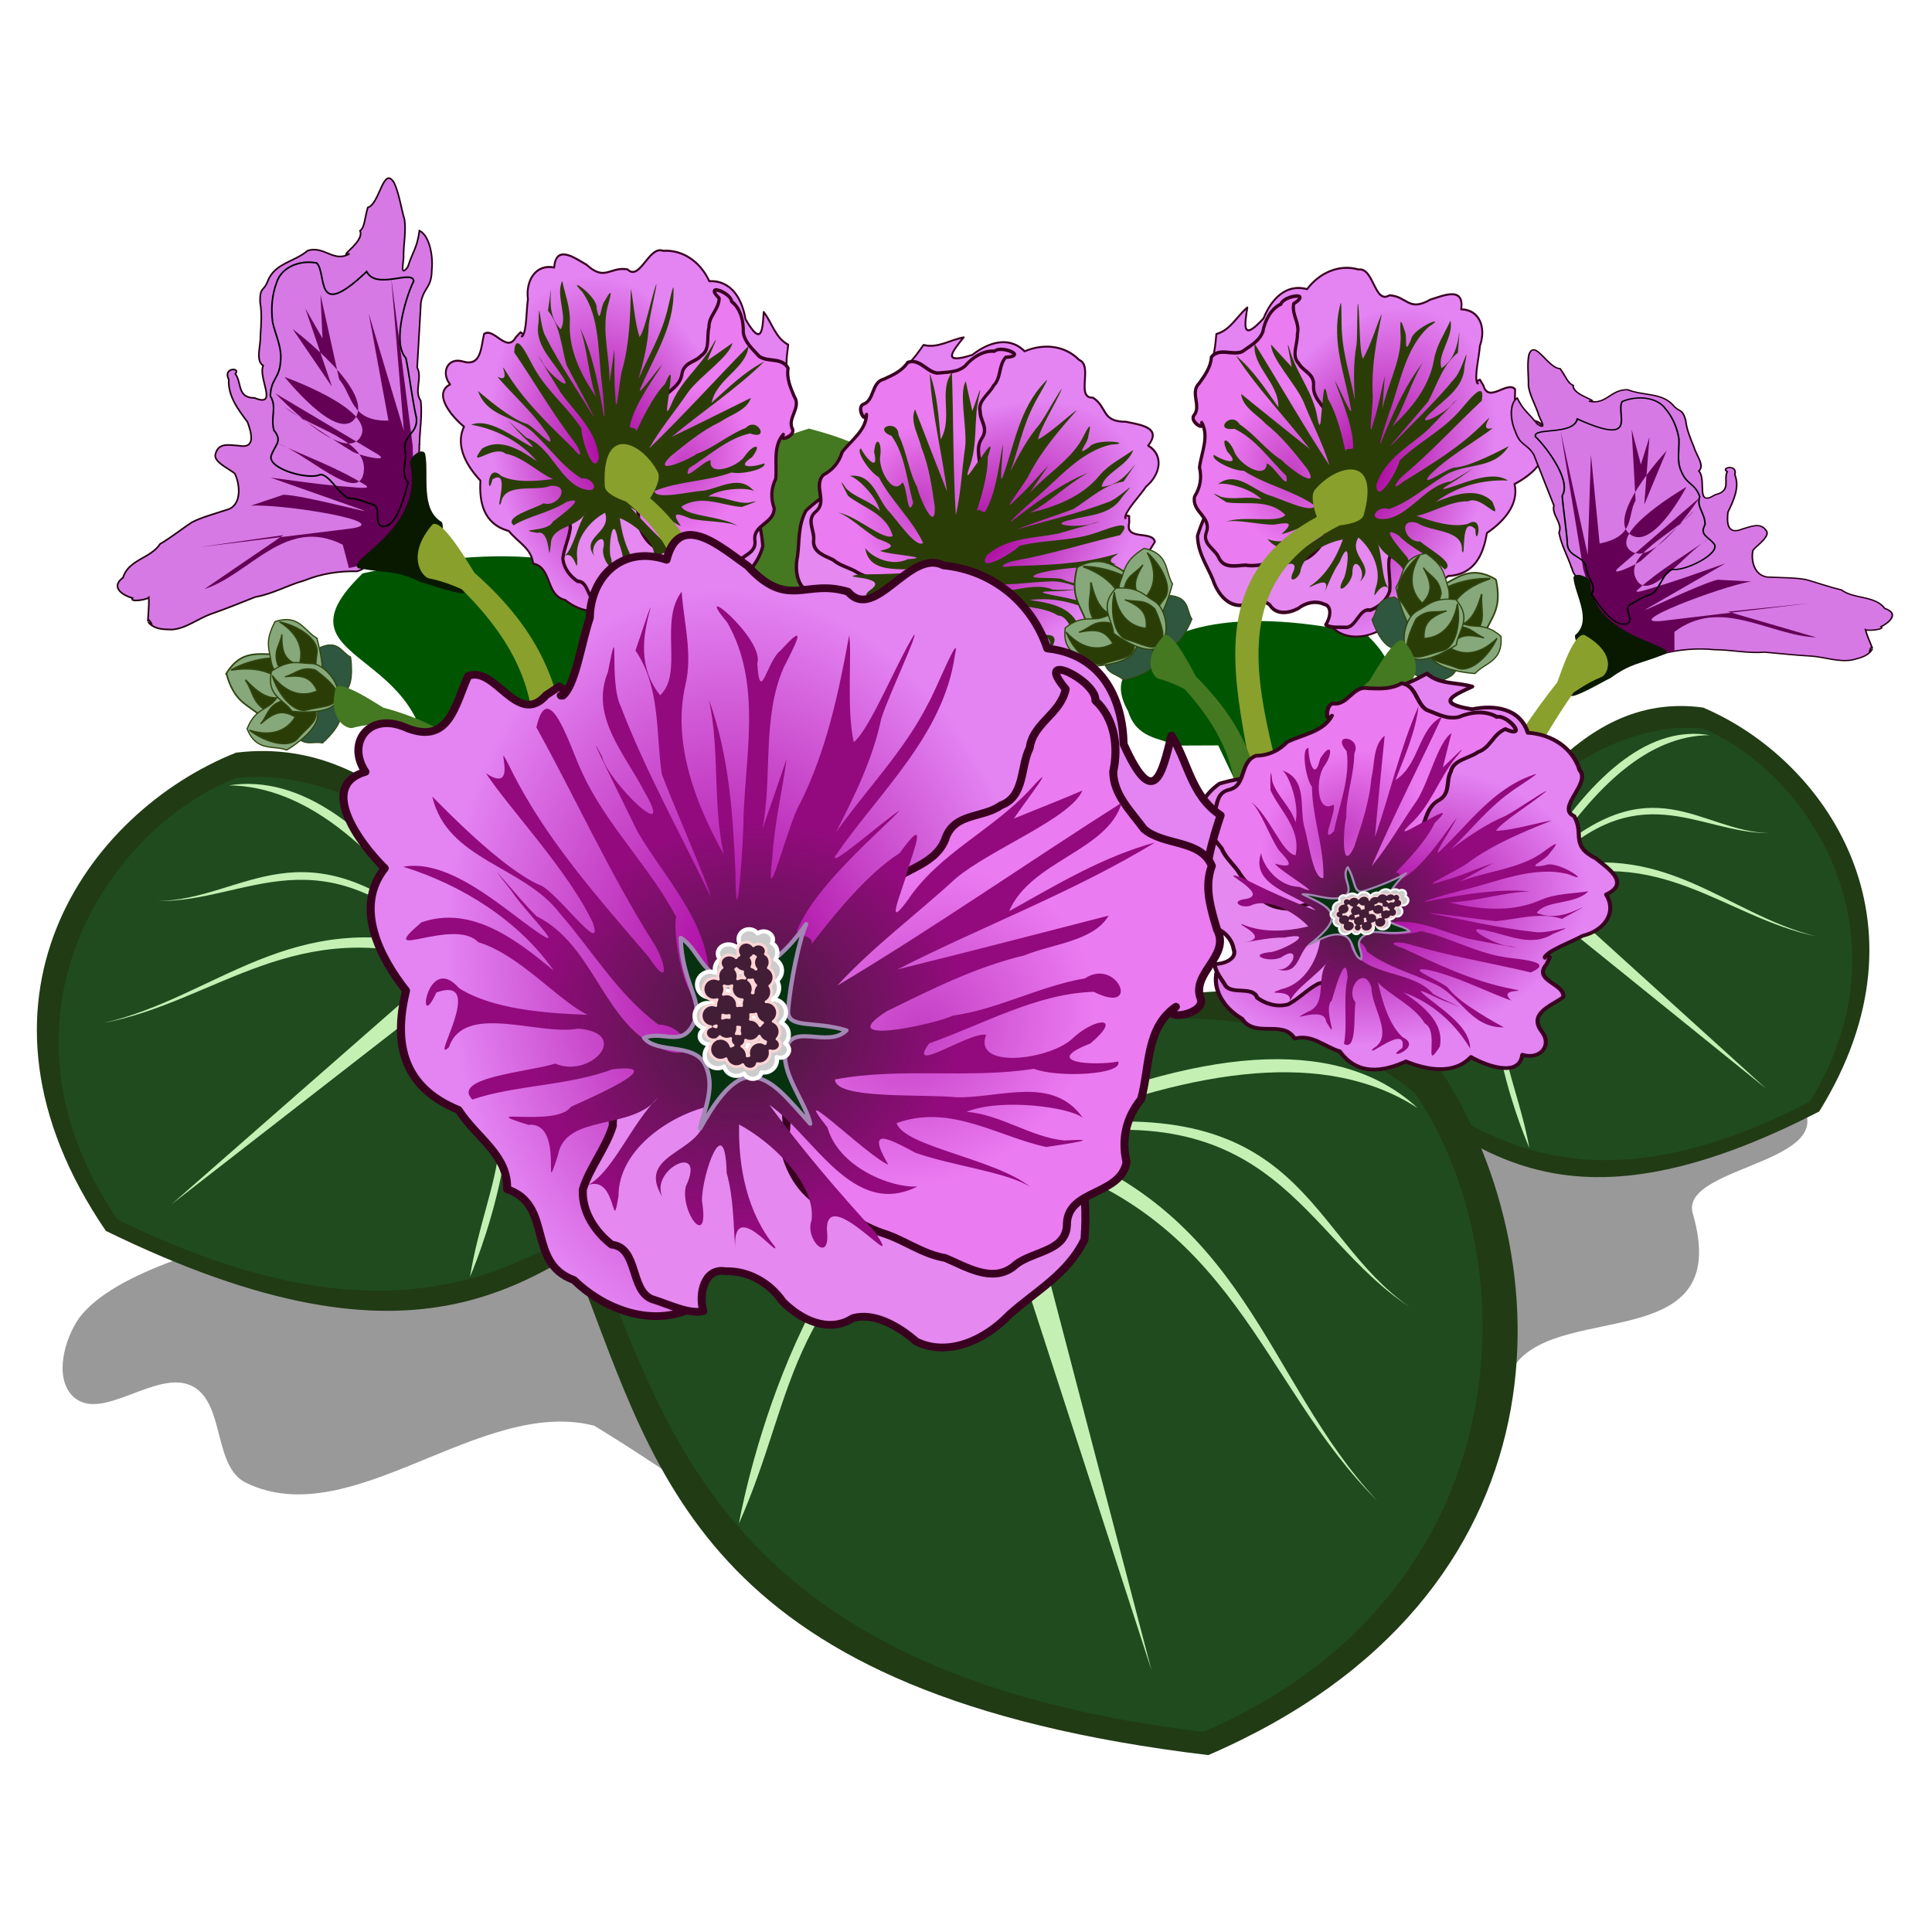
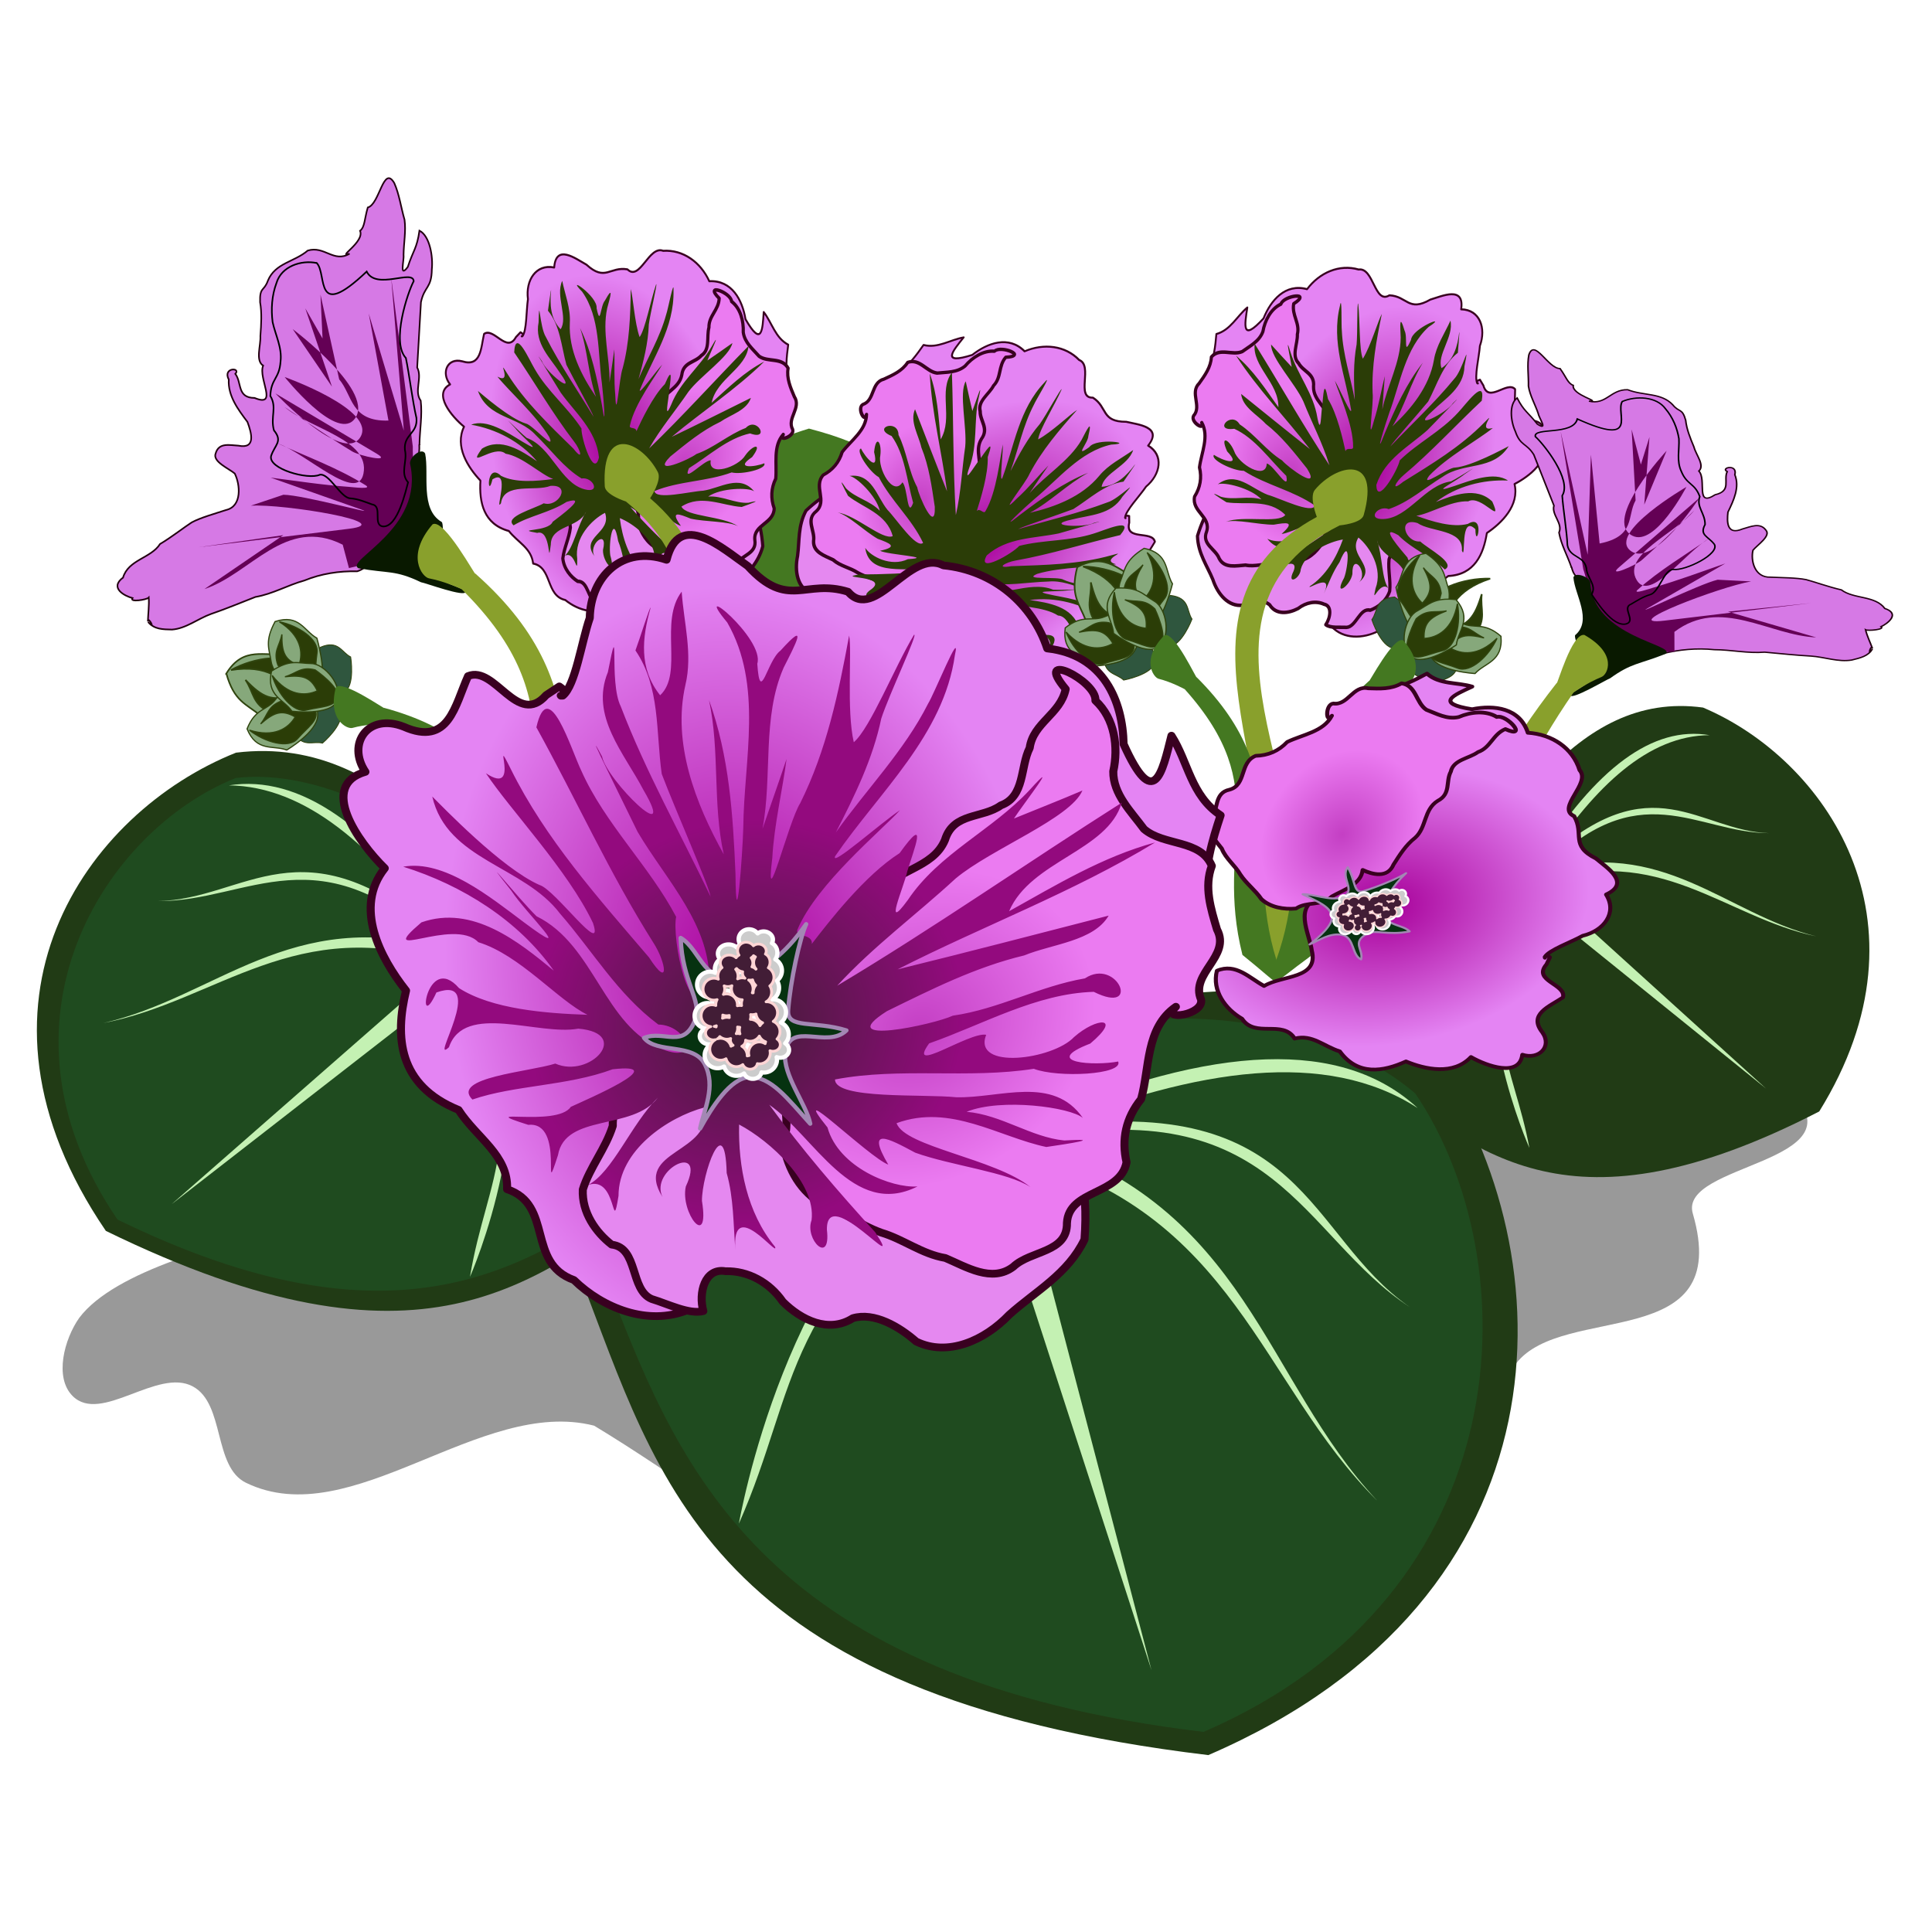
<svg xmlns="http://www.w3.org/2000/svg" xmlns:xlink="http://www.w3.org/1999/xlink" width="300" height="300" viewBox="0 0 300 300">
  <defs>
    <radialGradient xlink:href="#a" id="e" gradientUnits="userSpaceOnUse" gradientTransform="matrix(.544 .611 -.726 .646 869.788 373.71)" cx="82.232" cy="1143.114" fx="82.232" fy="1143.114" r="35.653" />
    <radialGradient xlink:href="#b" id="m" gradientUnits="userSpaceOnUse" gradientTransform="matrix(-.218 -.9 .662 -.16 -699.174 1381.014)" cx="45.584" cy="1148.482" fx="45.584" fy="1148.482" r="81.881" />
    <radialGradient xlink:href="#b" id="p" cx="45.584" cy="1148.482" fx="45.584" fy="1148.482" r="81.881" gradientTransform="matrix(-.218 -.9 .662 -.16 -699.174 1381.014)" gradientUnits="userSpaceOnUse" />
    <radialGradient xlink:href="#a" id="k" gradientUnits="userSpaceOnUse" gradientTransform="matrix(.544 .611 -.726 .646 869.788 373.71)" cx="82.232" cy="1143.114" fx="82.232" fy="1143.114" r="35.653" />
    <radialGradient xlink:href="#c" id="r" cx="52.467" cy="1167.201" fx="52.467" fy="1167.201" r="70.677" gradientTransform="matrix(.438 -.386 .364 .413 -395.122 703.582)" gradientUnits="userSpaceOnUse" />
    <radialGradient xlink:href="#b" id="d" gradientUnits="userSpaceOnUse" gradientTransform="matrix(-.218 -.9 .662 -.16 -699.174 1381.014)" cx="45.584" cy="1148.482" fx="45.584" fy="1148.482" r="81.881" />
    <radialGradient xlink:href="#a" id="q" cx="82.232" cy="1143.114" fx="82.232" fy="1143.114" r="35.653" gradientTransform="matrix(.544 .611 -.726 .646 869.788 373.71)" gradientUnits="userSpaceOnUse" />
    <radialGradient xlink:href="#a" id="n" gradientUnits="userSpaceOnUse" gradientTransform="matrix(.544 .611 -.726 .646 869.788 373.71)" cx="82.232" cy="1143.114" fx="82.232" fy="1143.114" r="35.653" />
    <radialGradient xlink:href="#c" id="o" gradientUnits="userSpaceOnUse" gradientTransform="matrix(.438 -.386 .364 .413 -395.122 703.582)" cx="52.467" cy="1167.201" fx="52.467" fy="1167.201" r="70.677" />
    <radialGradient xlink:href="#b" id="g" gradientUnits="userSpaceOnUse" gradientTransform="matrix(-.218 -.9 .662 -.16 -699.174 1381.014)" cx="45.584" cy="1148.482" fx="45.584" fy="1148.482" r="81.881" />
    <radialGradient xlink:href="#a" id="h" gradientUnits="userSpaceOnUse" gradientTransform="matrix(.544 .611 -.726 .646 869.788 373.71)" cx="82.232" cy="1143.114" fx="82.232" fy="1143.114" r="35.653" />
    <radialGradient xlink:href="#b" id="j" gradientUnits="userSpaceOnUse" gradientTransform="matrix(-.218 -.9 .662 -.16 -699.174 1381.014)" cx="45.584" cy="1148.482" fx="45.584" fy="1148.482" r="81.881" />
    <linearGradient id="b">
      <stop offset="0" stop-color="#a70099" />
      <stop offset="1" stop-color="#e484f3" />
    </linearGradient>
    <linearGradient id="c">
      <stop offset="0" stop-color="#421d36" />
      <stop offset="1" stop-color="#930a7e" />
    </linearGradient>
    <linearGradient id="a">
      <stop offset="0" stop-color="#c43fc4" />
      <stop offset="1" stop-color="#eb7bf1" />
    </linearGradient>
    <filter id="i" x="-.009" width="1.018" y="-.01" height="1.02" color-interpolation-filters="sRGB">
      <feGaussianBlur stdDeviation=".529" />
    </filter>
    <filter id="f" x="-.009" width="1.018" y="-.01" height="1.02" color-interpolation-filters="sRGB">
      <feGaussianBlur stdDeviation=".529" />
    </filter>
    <filter id="l" x="-.009" width="1.018" y="-.01" height="1.02" color-interpolation-filters="sRGB">
      <feGaussianBlur stdDeviation=".529" />
    </filter>
  </defs>
  <path d="M12.312 204.623c-2.34 3.318-3.91 9.253-1.05 12.134 4.399 4.434 13.18-4.433 18.68-1.473 5.017 2.701 3.137 12.477 8.263 14.964 16.427 7.973 36.365-13.393 54.055-8.868 25.619 15.492 54.281 40.939 82.014 43.174 14.155.825 30.066-2.413 40.956-11.493 11.786-9.826 10.786-29.25 20.204-41.363 7.357-9.464 33.766-1.442 27.423-23.263-2.26-7.776 26.142-7.804 15.328-18.847-35.97-24.528-89.73 2.024-124.254-7.813-38.338 12.155-70.233 21.745-107.613 28.41-11.607 2.837-28.46 7.1-34.006 14.438z" fill="#999" fill-rule="evenodd" />
  <path d="M129.797 97.211l7.732 5.415c5.821.266 10.98-.968 14.568-5.742-12.127-17.809-6.381-25.096-26.484-30.334-24.477 7.479-8.52 18.792-18.65 26.338-.884 2.893.614 5.254 3.874 7.223 4.074 3.84 7.964 1.615 11.906 1.105z" fill-rule="evenodd" fill="#447821" />
  <g fill="#050">
-     <path d="M189.166 115.745l3.186 6.675c3.855 2.42 7.831 3.559 12.094 1.673-1.438-16.84 19.39-14.268 7.73-25.578-19.492-4.295-31.282-1.666-36.876 5.496-1.706 1.638-1.59 3.828-.127 6.428 1.302 4.192 4.795 4.166 7.67 5.332zM85.835 110.991l-4.086 8.51c-4.945 3.083-10.045 4.536-15.513 2.132 1.844-21.466-24.872-18.187-9.915-32.604 25.002-5.476 40.124-2.124 47.3 7.005 2.188 2.088 2.04 4.88.163 8.194-1.67 5.343-6.151 5.31-9.837 6.797z" fill-rule="evenodd" />
-   </g>
+     </g>
  <g fill-rule="evenodd">
    <g stroke="#390020" stroke-linecap="round" stroke-linejoin="round">
      <path d="M7.788 1106.707c-4.537 6.945-10.202-4.641-14.914-1.855-1.773 5.991-1.888 14.079-10.738 11.269-6.932-1.872-10.24 4.575-6.052 9.594-8.438 3.701.226 13.676 5.84 18.14-4.848 8.258 1.196 17.343 6.804 23.1-.994 9.135.701 18.447 12.512 21.78 4.023 4.998 10.318 7.559 10.864 14.17 8.993 1.911 5.274 13.764 14.509 15.947 6.007 4.75 14.838 7.188 21.84 3.108.651-7.516-7.13-10.466-12.059-14.625 1.884-7.55-4.566-19.881 7.424-20.701 6.897-1.28 20.592 1.493 19.1-9.954 3.683-5.842 6.638-11.39 13.37-14.255 8.078-3.555 18.386-3.21 26.41-8.68 9.147-2.313 14.316-11.231 23.56-13.744 4.764-1.918 12.685-2.48 8.667-9.652-1.148-5.635-.24-11.232.711-16.244-5.983-3.114-7.235-9.536-10.969-14.207-.865 7.436-1.429 15.117-8.678 2.743-1.153-8.19-5.73-16.779-16.387-16.657-3.734-8.174-11.723-13.82-21.193-13.59-6.616-2.563-11.399 12.706-17.062 7.31-8.266-1.564-10.658 4.955-19.193-2.622-5.03-2.738-14.007-9.401-15.204.702-8.554-1.855-13.716 5.04-12.871 13.008-.992 4.894-1.067 13.278-3.196 15.621-1.413.22 1.862-.251-.85-1.702z" fill="url(#d)" stroke-width=".863" transform="matrix(.33 -.012 .013 .366 63.151 -352.61)" />
      <path d="M60.506 1173.348c-8.934 3.304-12.042 3.047-21.4 6.27-4.257-.233-9.829 2.464-8.887 8.588-.8 4.587-3.297 8.511-4.07 12.984.338 4.475 3.441 7.969 6.633 9.953 5.04-.056 4.406 8.27 8.686 9.55 3.09.56 7.312 2.153 9.861 1.127-1.355-3.349-.767-8.43 3.18-8.211 4.117-.642 8.38 1.093 11.328 4.532 3.828 3.108 9.257 5.062 13.379 1.55 3.806-1.725 8.805.55 12.28 3.015 6.217 2.247 12.66-1.786 16.646-7.35 4.295-5.138 9.917-9.215 12.181-16.26-1.96-41.805-39.908-24.104-59.817-25.748z" fill="#e588f0" stroke-width="1.5" transform="matrix(.33 -.012 .013 .366 63.151 -352.61)" />
      <path d="M131.822 1152.073c-5.152 4.801-3.397 12.408-4.287 18.625-2.39 4.03-2.729 8.235-1.222 12.53-.388 6.533-10.082 6.535-9.632 13.093.802 5.768-6.094 6.12-8.915 9.694-3.615 3.66-8.734 1.115-12.816-.094-4.46-.214-8.217-2.652-12.451-3.39-4.284-1.01-8.006-3.387-12.24-4.443-4.258-2.093-6.95-6.451-8.154-10.915 1.46-4.597-2.547-9.164-.024-13.807 1.053-5.02.771-11.62 6.2-13.872-3.081-2.896-6.58-7.677-1.968-11.368 2.898-3.268 5.91-6.495 7.516-10.656 2.482-5.228 9.744-6.251 11.29-12.184.927-5.508 6.4-4.943 9.552-7.961 4.294-2.293 2.656-7.83 4-11.75.053-4.932 4.912-7.223 5.294-12.189-7.164-6.955 5.604-2.352 5.784 1.524 4.028 3.024 5.379 8.43 4.964 13.235.489 4.423 4.272 7.342 7.037 10.398 4.059 2.84 10.754.629 13.439 5.522-.972 4.236.799 8.238 2.453 12.153 3.267 4.858-4.04 9.095-1.313 13.897.875 2.88-6.887 5.1-4.646 2.145l.14-.186z" fill="url(#e)" stroke-width="1.5" transform="matrix(.33 -.012 .013 .366 63.151 -352.61)" />
    </g>
    <path d="M59.896 1145.911c2.534-9.183 13.103-20.795 16.186-25.293-3.106 2.724-11.604 12.774-10.947 10.383 6.695-13.445 17.286-25.865 17.5-41.594.516-5.657-2.93 8.028-3.84 10.014-3.302 9.64-9.43 17.97-14.084 26.978 2.633-7.506 5.137-15.06 5.758-23.033.894-4.852 4.916-17.484 4.11-16.906-2.844 6.66-5.926 19.054-8.653 22.125-2.135-6.045-2.45-17.618-3.355-20.466-.614 11.32-1.503 22.658-5.155 33.486-1.796 3.96-3.873 23.492-3.891 11.214-.438-6.358.329-13.753.328-19.425-.9 4.681-1.887 9.345-2.826 14.018.628-10.5-2.73-21.446.158-31.58 1.67-4.844 3.532-9.938-.98-3.207-2.288 2.232-2.478 11.18-4.004 3.075.871-5.014-14.54-15.071-6.532-7.247 8.177 11.282 6.295 26.1 7.773 39.262.489 5.134 1.346 22.342-.363 9.073-1.821-11.245-3.915-22.634-8.976-32.943 3.24 9.638 3.032 19.767 6.335 29.396-6.454-9.17-12.161-20.24-11.066-31.753.658-6.155-1.747-11.964-2.871-17.915-3.545 6.302 2.287 15.66-1.57 20.486-4.595-4.664-4.71-10.658-3.81-16.674-.183-.213-1.283 6.261-1.817 8.605 5.492 6.49 5.664 15.173 7.76 23.202 3.368 6.616 11.35 20.413 11.931 22.53-7.067-11.5-14.974-22.623-21.11-34.607-2.838-4.365-2.359-18.732-3.185-6.289-2.312 8.899 4.918 15.223 9.349 21.887 7.987 10.834-6.987-.943-8.458-5.49-5.31-7.785 6.125 10.111 8.349 13.696 6.456 8.727 16.023 16.415 16.886 28.02-2.714 8.99-8.088-8.457-7.748-12.523-6.163-9.193-15.359-16.272-20.968-25.917-2.394-3.819-8.379-17.892-9.374-7.363 8.997 12.853 16.976 26.449 26.72 38.794 2.812 3.477 4.244 8.783-.466 2.94-10.81-10.29-21.96-20.389-30.019-33.088-4.716-7.36 2.796 5.193-4.514 1.39 5.33 6.463 17.455 16.773 23.343 26.37 3.023 6.629-7.826-5.616-10.8-6.076-7.504-2.372-19.916-12.943-21.948-14.55 4.24 11.983 18.532 11.158 26.435 19.6 6.916 6.448 12.534 14.187 20.81 19.087 5.437-.582 8.93 6.742 1.3 4.66-11.352-3.031-14.943-18.546-26.408-22.693-3.736-2.966-13.209-12.465-5.286-4.347 3.315 4.086 14.218 12.43 3.112 5.82-6.862-4.084-16.298-10.296-23.705-7.915 11.376 2.17 22.697 7.702 30.34 16.53-7.152-4.743-16.636-10.878-25.667-6.221-8.091 9.178 5.847-1.898 11.011 2.496 8.022 1.489 16.091 9.333 21.937 11.45-7.84.706-17.865 1.134-24.43-2.14-6.955-6.444-6.845 10.51-4.098 1.365 9.117-4.758.282 14.36 3.603 10.268 1.78-9.07 16.297-4.257 23.542-6.61 10.06-.378 3.376 9.408-3.446 7.277-4.598 2.195-19.116 5.131-14.525 8.873 7.425-3.768 17.29-4.815 25.275-9.111 11.116-2.767-3.971 6.353-6.867 8.223-2.092 4.34-18.597 2.293-7.454 4.461 6.911-1.604 4.26 15.783 6.208 5.165.38-8.312 13.328-6.406 17.172-13.441-4.353 5.798-6.613 15.363-10.878 18.475 5.18-2.648 5.596 9.715 5.884 1.395-1.075-8.838 7.382-16.35 13.828-19.061 2.973 8.747-12.325 9.747-5.64 18.257-3.135-4.998 6.968-11.89 4.067-2.589-.465 5.192 5.977 11.85 3.33 2.41-.649-5.078 2.106-18.428 3.932-5.957 1.891 4.662 2.416 9.697 3.407 14.62-2.044-10.476 8.372.744 7.286-1.52-6.038-5.962-8.714-14.606-9.525-22.746 6.165 2.457 15.649 9.452 15.67 16.754-.884 3.916 4.681 8.307 3.072 1.506-1.282-9.23 16.03 7.965 9.007-.667-7.867-7.01-15.546-14.28-22.61-22.104 9.042 4.96 18.163 20.1 29.379 12.286-4.711.96-15.056-1.806-18.062-9.272-8.88-8.974 8.344 4.778 12.138 5.744-5.115-6.925-.611-5.087 4.71-2.935 6.864 1.648 17.719 1.602 22.183 3.95-7.22-4.686-24.275-4.825-26.324-9.205 9.515-5.067 19.266.28 28.315 1.096 3.897-1.104 10.828-3.12 3.169-1.676-6.323.132-12.162-3.476-18.768-3.25 6.107-3.528 19.223-3.302 21.7-1.523-6.543-7.61-15.815-1.853-23.959-1.039-6.125.098-22.444 3.295-22.891-.596 11.83-3.93 24.643-3.184 36.601-6.705 4.678 1.216 16.784-.947 15.473-3.378-4.186 1.41-14.501 2.115-5.596-2.808 5.414-6.066.565-5.255-3.157-.876-3.397 4.843-18.065 8.818-16.348 1.614-3.21-.229-13.949 9.81-10.369 2.995 9.512-4.881 18.696-12.134 29.315-13.793 9.48 3.512 3.566-7.294-1.964-2.385-8.231 2.554-15.255 7.938-23.602 10.275-3.44 2.226-21.845 8.796-12.32.668 7.744-5.242 15.344-10.548 24.131-13.95 4.957-2.888 12.553-4.354 14.735-9.656-12.613 5.128-25.203 10.316-37.874 15.3 14.788-10.357 30.794-18.993 44.769-30.493-9.44 4-17.364 10.535-25.458 16.675 2.848-10.27 16.868-13.893 18.344-23.565-16.148 13.8-31.865 28.52-48.468 41.943 5.72-8.369 13.084-15.612 19.442-23.434 5.873-6.54 19.935-14.296 21.453-19.941-3.968 2.409-8.027 4.666-12.038 7.005 1.362-2.932 7.485-13.638 2.207-5.825-6.002 8.632-15.288 14.31-19.974 24.017-3.88 7.26-1.001-2.465-.772-5.53.68-4.2 2.672-11.952-1.845-3.32-5.947 5.086-11.47 14.823-14.17 19.578.068-2.034-3.53-.911-2.95-2.566z" fill="#2b3d07" filter="url(#f)" transform="matrix(.33 -.012 .013 .366 63.151 -352.61)" />
    <path d="M97.194 77.873s-3.215-1.013-3.287-2.36c-.532-9.932 5.857-6.821 8.248-2.188.66 1.276-1.206 4.04-1.206 4.04 21.633 18.756-4.801 41.036-5.294 64.43-1.947 2.433-1.989 9.04-7.038.215 2.779-22.286 31.114-45.807 8.577-64.137z" fill="#89a02c" />
  </g>
  <path d="M-126.407 1039.846c-.177-4.489.402-9.066-.392-13.48-2.335-2.866.201-7.073-1.692-10.129-.007-6.705.002-13.428 0-20.137.795-5.016 3.058-4.395 2.797-10.233.196-3.99-1.24-10.27-4.54-11.707-.465 5.543-1.56 6.047-2.977 11.352-2.513 3.744-1.213-1.943-1.529-3.62-.17-3.593.37-7.324-.32-10.802-1.372-3.885-2.094-7.726-3.846-11.097-3.724-5.529-4.17 6.804-7.804 7.955-.832 3.526-.552 6.068-1.98 7.292 1.675 3.35-6.874 8.77-2.85 7.21-4.776 3.168-7.932-2.088-13.058-.237-4.011 3.782-9.863 4.337-11.836 9.904-1.003 3.45-2.486 1.968-2.052 6.76.776 3.246.76 6.788.695 10.372.34 2.99-1.166 7.636 1.388 9.071-1.41 3.944 5.583 12.683-2.083 10.069-5.514.272-4.163-4.417-6.413-7.066 1.741-2.06-4.153-1.857-1.937 1.877-.007 5.016 3.447 9.043 6.565 12.678 1.439 3.258 3.24 8.227-2.381 7.44-2.676.027-6.14-.725-6.944 2.777-.873 2.58 4.328 4.38 6.303 5.849 1.855 3.184 2.982 9.94-2.084 11.362-3.42 1.33-7.788 2.777-10.44 4.403-1.617 1.122-6.293 5.113-9.438 7.167-2.58 4.549-9.557 5.325-10.899 10.948-4.188 3.49.981 5.682 3.297 6.133-.957 1.442 4.477.288 5.053-.44.301 2.393.097 4.95.154 7.35-.174-1.937 2.907 3.03.066.153 2.088 2.22 4.766 2.017 7.573 1.931 4.337-.54 7.903-3.825 11.83-5.46 4.243-1.702 9.082-3.988 13.514-5.997 5.36-1.222 9.802-4.189 14.93-5.902 5.071-2.384 10.636-3.548 16.241-3.73 3.057-1.106 5.152-4.176 5.354-8.085 1.082-2.166 2.906-9.015 4.096-12.836 1.536-4.858 2.148-9.896 5.849-13.909 2.79-1.048 1.479-5.6 1.79-5.186z" fill="#d679e5" fill-rule="evenodd" stroke="#220010" stroke-width=".5" transform="matrix(.498 .028 -.029 .504 158.239 -451.518)" />
  <path d="M64.098 69.335L60.75 43.148l1.956 23.723-5.45-18.196 3.064 16.63c-5.908.19-5.554-3.95-7.65-6.396l-2.906-13.163.32 6.815-2.68-4.683 4.142 12.16-6.092-8.931s13.346 10.02 9.45 14.13C52 68.3 44.208 58.548 44.208 58.548s14.42 5.125 11.722 9.369c-2.67 4.201-13.162-6.827-13.162-6.827l15.729 9.357c2.47 1.47-2.65.354-3.826-.36-3.575-2.17-7.01-4.57-10.49-6.89 4.088 3.446 13.309 5.071 12.255 10.353-.929 4.655-8.853-3.135-13.284-4.687 4.574 2.09 9.353 3.82 13.626 6.49 1.112.694-1.993.288-2.635.243-4.057-.283-8.083-.91-12.116-1.43l14.076 4.959c2.957 1.042-8.978-2.263-12.099-2.3l-5.051 1.698c5.051-.318 23.05 2.629 15.24 3.587L30.81 84.979l13.184-1.877-12.256 8.369c7.154-2.321 12.597-11.4 21.48-6.892l.967 3.626c13.632-2.919 9.782-11.863 9.912-18.87z" fill="#640055" fill-rule="evenodd" />
  <path d="M66.016 70.432c-.497-.992-2.399.461-2.352 1.536 2.34 10.18-10.236 15.068-8.004 16.27 4.673.843 5.67.233 9.712 2.173.57.057 7 2.449 6.93 1.453-.222-.57-4.5-1.595-3.955-2.266-.05-.55.796-8.22.231-8.55-3.388-1.985-1.914-7.43-2.562-10.616z" fill="#091900" fill-rule="evenodd" />
  <path d="M-161.567 985.886c-4.888-.73-10.915 1.59-12.163 6.812-1.228 3.885-1.256 8.123-.506 12.095 1.127 3.97 3.44 7.674 3.173 11.95-.05 5.387-2.684 5.389-2.56 10.776 2.362 3.353.342 6.403 1.735 10.488 3.053 3.284.51 4.406-.43 7.942-.674 3.984 11.912 6.734 15.466 4.906 2.92-.747 6.904 6.739 9.889 6.711 2.397.02 4.684.85 6.923 1.499 3.413.346.403 6.397 3.785 6.57 4.614-.01 6.443-11.451 6.98-13.982-2.75-2.774-.496-6.386-1.555-9.897-.738-4.844 3.79-5.208 3-10.037-1.455-4.856-3.008-13.282-4.346-18.2-4.91-4.65-.59-20.241 1.057-23.736-.441-3.717-11.524 3.492-14.788-2.14-15.584 16.375-12.13 1.576-15.66-1.757z" fill="none" stroke="#000" stroke-width=".5" transform="matrix(.498 .028 -.029 .504 158.239 -451.518)" />
  <path d="M71.685 91.49s-2.497-1.194-5.086-1.688c-1.021-.195-3.639-3.492.569-8.385 1.8-1.008 6.801 8.309 6.615 7.622 21.113 18.692 10.094 33.83 19.438 55.283-.75 3.025.876 3.172-7.403-2.73-6.803-21.404 4.237-31.887-14.133-50.103z" fill="#89a02c" fill-rule="evenodd" />
  <g fill-rule="evenodd">
    <g stroke="#2f440e">
      <path d="M49.756 100.507c-1.331 2.444-.779 3.224-.697 4.801.08 1.544 2.674 3.246 4.4 2.185 1.72-1.058.992-5.48.992-5.48-1.42-.7-1.879-2.703-4.695-1.506zM45.52 113.512c.557-2.726 1.482-2.967 2.56-4.12 1.057-1.128 4.137-.757 4.773 1.168.634 1.917-2.775 4.829-2.775 4.829-1.536-.381-3.178.854-4.559-1.877z" fill="#2f563e" stroke-width=".14" />
      <g stroke-width=".5">
        <path d="M35.147 104.585c1.205 4.346 3.074 4.7 5.28 6.51 2.161 1.772 8.35 1.075 9.57-2.027 1.217-3.091-5.731-7.639-5.731-7.639-3.08.66-6.423-1.261-9.12 3.156z" fill="#86a87b" stroke-width=".251" />
        <path d="M45.376 107.882c-3.084 1.15-4.673.387-7.257-2.306 1.384 2.084.998 3.69 3.865 5.105 0 0 6.738.866 7.626-1.08.865-1.895-1.183-3.286-3.16-5.998-1.649-2.263-6.973-1.555-10.576.444 5.515-.892 8.355 1.355 9.502 3.835z" fill="#2b3d07" stroke-width=".251" />
      </g>
      <g stroke-width=".372">
        <path d="M42.715 96.516c-1.636 3.06-.936 4.173-.605 6.25.196 1.236 1.376 2.85 2.772 3.974-.678.342-1.4.959-2.143 1.93-1.278 1.671-3.1 1.279-4.375 4.506 1.484 3.649 4.041 2.486 6.16 3.284 0 0 4.746-2.778 4.805-5.33.027-1.171-.263-2.308-.782-3.173.57-.204 1.039-.694 1.318-1.575.773-2.433-.66-7.293-.66-7.293-1.98-1.1-2.747-3.801-6.49-2.573z" fill="#86a87b" stroke-width=".187" />
        <path d="M46.417 103.306c-2.238-.823-2.682-2.02-2.644-4.798-.356 1.854-1.402 2.586-.62 4.77 0 0 3.121 3.727 4.61 3.041 1.452-.667 1.093-2.444 1.464-4.941.31-2.084-2.886-4.234-5.844-4.82 3.393 2.136 3.724 4.782 3.034 6.748zM45.842 111.324c-2.076-1.174-3.276-.738-5.37 1.088 1.184-1.47 1.065-2.742 3.235-3.559 0 0 4.863-.03 5.304 1.549.43 1.538-1.157 2.414-2.822 4.312-1.388 1.584-5.095.538-7.456-1.338 3.824 1.205 6.056-.254 7.109-2.052z" fill="#2b3d07" stroke-width=".187" />
      </g>
      <g stroke-width=".5">
        <path d="M105.581 802.753c-5.195 7.329-3.39 10.66-3.41 16.343-.018 5.565 8.841 14.244 15.168 12.227 6.303-2.009 4.585-18.459 4.585-18.459-4.894-3.924-6.132-11.504-16.343-10.11z" fill="#86a87b" transform="matrix(-.035 .377 .37 .006 -251.161 59.6)" />
        <path d="M113.356 822.696c-5.654-3.316-6.474-6.73-5.567-14.106-1.477 4.757-4.443 6.181-3.02 12.388 0 0 7.137 11.495 11.258 10.418 4.015-1.05 3.586-5.96 5.288-12.425 1.42-5.393-6.37-12.724-13.988-15.771 8.314 7.394 8.417 14.605 6.029 19.496z" fill="#2b3d07" transform="matrix(-.035 .377 .37 .006 -251.161 59.6)" />
      </g>
    </g>
    <path d="M59 112.432s-2.229.031-4.274.6c-.806.224-3.874-1.22-2.586-6.254.939-1.37 7.877 3.565 7.497 3.136 21.916 5.943 19.374 20.805 33.783 32.946.539 2.451 1.765 1.976-6.318.675-12.558-13.013-8.337-24.523-28.103-31.103z" fill="#447821" />
  </g>
  <g>
    <g fill-rule="evenodd">
      <g stroke="#390020" stroke-linecap="round" stroke-linejoin="round">
        <path d="M7.788 1106.707c-4.537 6.945-10.202-4.641-14.914-1.855-1.773 5.991-1.888 14.079-10.738 11.269-6.932-1.872-10.24 4.575-6.052 9.594-8.438 3.701.226 13.676 5.84 18.14-4.848 8.258 1.196 17.343 6.804 23.1-.994 9.135.701 18.447 12.512 21.78 4.023 4.998 10.318 7.559 10.864 14.17 8.993 1.911 5.274 13.764 14.509 15.947 6.007 4.75 14.838 7.188 21.84 3.108.651-7.516-7.13-10.466-12.059-14.625 1.884-7.55-4.566-19.881 7.424-20.701 6.897-1.28 20.592 1.493 19.1-9.954 3.683-5.842 6.638-11.39 13.37-14.255 8.078-3.555 18.386-3.21 26.41-8.68 9.147-2.313 14.316-11.231 23.56-13.744 4.764-1.918 12.685-2.48 8.667-9.652-1.148-5.635-.24-11.232.711-16.244-5.983-3.114-7.235-9.536-10.969-14.207-.865 7.436-1.429 15.117-8.678 2.743-1.153-8.19-5.73-16.779-16.387-16.657-3.734-8.174-11.723-13.82-21.193-13.59-6.616-2.563-11.399 12.706-17.062 7.31-8.266-1.564-10.658 4.955-19.193-2.622-5.03-2.738-14.007-9.401-15.204.702-8.554-1.855-13.716 5.04-12.871 13.008-.992 4.894-1.067 13.278-3.196 15.621-1.413.22 1.862-.251-.85-1.702z" fill="url(#g)" stroke-width=".863" transform="matrix(-.235 -.231 -.257 .261 461.603 -205.883)" />
        <path d="M60.506 1173.348c-8.934 3.304-12.042 3.047-21.4 6.27-4.257-.233-9.829 2.464-8.887 8.588-.8 4.587-3.297 8.511-4.07 12.984.338 4.475 3.441 7.969 6.633 9.953 5.04-.056 4.406 8.27 8.686 9.55 3.09.56 7.312 2.153 9.861 1.127-1.355-3.349-.767-8.43 3.18-8.211 4.117-.642 8.38 1.093 11.328 4.532 3.828 3.108 9.257 5.062 13.379 1.55 3.806-1.725 8.805.55 12.28 3.015 6.217 2.247 12.66-1.786 16.646-7.35 4.295-5.138 9.917-9.215 12.181-16.26-1.96-41.805-39.908-24.104-59.817-25.748z" fill="#e588f0" stroke-width="1.5" transform="matrix(-.235 -.231 -.257 .261 461.603 -205.883)" />
        <path d="M131.822 1152.073c-5.152 4.801-3.397 12.408-4.287 18.625-2.39 4.03-2.729 8.235-1.222 12.53-.388 6.533-10.082 6.535-9.632 13.093.802 5.768-6.094 6.12-8.915 9.694-3.615 3.66-8.734 1.115-12.816-.094-4.46-.214-8.217-2.652-12.451-3.39-4.284-1.01-8.006-3.387-12.24-4.443-4.258-2.093-6.95-6.451-8.154-10.915 1.46-4.597-2.547-9.164-.024-13.807 1.053-5.02.771-11.62 6.2-13.872-3.081-2.896-6.58-7.677-1.968-11.368 2.898-3.268 5.91-6.495 7.516-10.656 2.482-5.228 9.744-6.251 11.29-12.184.927-5.508 6.4-4.943 9.552-7.961 4.294-2.293 2.656-7.83 4-11.75.053-4.932 4.912-7.223 5.294-12.189-7.164-6.955 5.604-2.352 5.784 1.524 4.028 3.024 5.379 8.43 4.964 13.235.489 4.423 4.272 7.342 7.037 10.398 4.059 2.84 10.754.629 13.439 5.522-.972 4.236.799 8.238 2.453 12.153 3.267 4.858-4.04 9.095-1.313 13.897.875 2.88-6.887 5.1-4.646 2.145l.14-.186z" fill="url(#h)" stroke-width="1.5" transform="matrix(-.235 -.231 -.257 .261 461.603 -205.883)" />
      </g>
      <path d="M59.896 1145.911c2.534-9.183 13.103-20.795 16.186-25.293-3.106 2.724-11.604 12.774-10.947 10.383 6.695-13.445 17.286-25.865 17.5-41.594.516-5.657-2.93 8.028-3.84 10.014-3.302 9.64-9.43 17.97-14.084 26.978 2.633-7.506 5.137-15.06 5.758-23.033.894-4.852 4.916-17.484 4.11-16.906-2.844 6.66-5.926 19.054-8.653 22.125-2.135-6.045-2.45-17.618-3.355-20.466-.614 11.32-1.503 22.658-5.155 33.486-1.796 3.96-3.873 23.492-3.891 11.214-.438-6.358.329-13.753.328-19.425-.9 4.681-1.887 9.345-2.826 14.018.628-10.5-2.73-21.446.158-31.58 1.67-4.844 3.532-9.938-.98-3.207-2.288 2.232-2.478 11.18-4.004 3.075.871-5.014-14.54-15.071-6.532-7.247 8.177 11.282 6.295 26.1 7.773 39.262.489 5.134 1.346 22.342-.363 9.073-1.821-11.245-3.915-22.634-8.976-32.943 3.24 9.638 3.032 19.767 6.335 29.396-6.454-9.17-12.161-20.24-11.066-31.753.658-6.155-1.747-11.964-2.871-17.915-3.545 6.302 2.287 15.66-1.57 20.486-4.595-4.664-4.71-10.658-3.81-16.674-.183-.213-1.283 6.261-1.817 8.605 5.492 6.49 5.664 15.173 7.76 23.202 3.368 6.616 11.35 20.413 11.931 22.53-7.067-11.5-14.974-22.623-21.11-34.607-2.838-4.365-2.359-18.732-3.185-6.289-2.312 8.899 4.918 15.223 9.349 21.887 7.987 10.834-6.987-.943-8.458-5.49-5.31-7.785 6.125 10.111 8.349 13.696 6.456 8.727 16.023 16.415 16.886 28.02-2.714 8.99-8.088-8.457-7.748-12.523-6.163-9.193-15.359-16.272-20.968-25.917-2.394-3.819-8.379-17.892-9.374-7.363 8.997 12.853 16.976 26.449 26.72 38.794 2.812 3.477 4.244 8.783-.466 2.94-10.81-10.29-21.96-20.389-30.019-33.088-4.716-7.36 2.796 5.193-4.514 1.39 5.33 6.463 17.455 16.773 23.343 26.37 3.023 6.629-7.826-5.616-10.8-6.076-7.504-2.372-19.916-12.943-21.948-14.55 4.24 11.983 18.532 11.158 26.435 19.6 6.916 6.448 12.534 14.187 20.81 19.087 5.437-.582 8.93 6.742 1.3 4.66-11.352-3.031-14.943-18.546-26.408-22.693-3.736-2.966-13.209-12.465-5.286-4.347 3.315 4.086 14.218 12.43 3.112 5.82-6.862-4.084-16.298-10.296-23.705-7.915 11.376 2.17 22.697 7.702 30.34 16.53-7.152-4.743-16.636-10.878-25.667-6.221-8.091 9.178 5.847-1.898 11.011 2.496 8.022 1.489 16.091 9.333 21.937 11.45-7.84.706-17.865 1.134-24.43-2.14-6.955-6.444-6.845 10.51-4.098 1.365 9.117-4.758.282 14.36 3.603 10.268 1.78-9.07 16.297-4.257 23.542-6.61 10.06-.378 3.376 9.408-3.446 7.277-4.598 2.195-19.116 5.131-14.525 8.873 7.425-3.768 17.29-4.815 25.275-9.111 11.116-2.767-3.971 6.353-6.867 8.223-2.092 4.34-18.597 2.293-7.454 4.461 6.911-1.604 4.26 15.783 6.208 5.165.38-8.312 13.328-6.406 17.172-13.441-4.353 5.798-6.613 15.363-10.878 18.475 5.18-2.648 5.596 9.715 5.884 1.395-1.075-8.838 7.382-16.35 13.828-19.061 2.973 8.747-12.325 9.747-5.64 18.257-3.135-4.998 6.968-11.89 4.067-2.589-.465 5.192 5.977 11.85 3.33 2.41-.649-5.078 2.106-18.428 3.932-5.957 1.891 4.662 2.416 9.697 3.407 14.62-2.044-10.476 8.372.744 7.286-1.52-6.038-5.962-8.714-14.606-9.525-22.746 6.165 2.457 15.649 9.452 15.67 16.754-.884 3.916 4.681 8.307 3.072 1.506-1.282-9.23 16.03 7.965 9.007-.667-7.867-7.01-15.546-14.28-22.61-22.104 9.042 4.96 18.163 20.1 29.379 12.286-4.711.96-15.056-1.806-18.062-9.272-8.88-8.974 8.344 4.778 12.138 5.744-5.115-6.925-.611-5.087 4.71-2.935 6.864 1.648 17.719 1.602 22.183 3.95-7.22-4.686-24.275-4.825-26.324-9.205 9.515-5.067 19.266.28 28.315 1.096 3.897-1.104 10.828-3.12 3.169-1.676-6.323.132-12.162-3.476-18.768-3.25 6.107-3.528 19.223-3.302 21.7-1.523-6.543-7.61-15.815-1.853-23.959-1.039-6.125.098-22.444 3.295-22.891-.596 11.83-3.93 24.643-3.184 36.601-6.705 4.678 1.216 16.784-.947 15.473-3.378-4.186 1.41-14.501 2.115-5.596-2.808 5.414-6.066.565-5.255-3.157-.876-3.397 4.843-18.065 8.818-16.348 1.614-3.21-.229-13.949 9.81-10.369 2.995 9.512-4.881 18.696-12.134 29.315-13.793 9.48 3.512 3.566-7.294-1.964-2.385-8.231 2.554-15.255 7.938-23.602 10.275-3.44 2.226-21.845 8.796-12.32.668 7.744-5.242 15.344-10.548 24.131-13.95 4.957-2.888 12.553-4.354 14.735-9.656-12.613 5.128-25.203 10.316-37.874 15.3 14.788-10.357 30.794-18.993 44.769-30.493-9.44 4-17.364 10.535-25.458 16.675 2.848-10.27 16.868-13.893 18.344-23.565-16.148 13.8-31.865 28.52-48.468 41.943 5.72-8.369 13.084-15.612 19.442-23.434 5.873-6.54 19.935-14.296 21.453-19.941-3.968 2.409-8.027 4.666-12.038 7.005 1.362-2.932 7.485-13.638 2.207-5.825-6.002 8.632-15.288 14.31-19.974 24.017-3.88 7.26-1.001-2.465-.772-5.53.68-4.2 2.672-11.952-1.845-3.32-5.947 5.086-11.47 14.823-14.17 19.578.068-2.034-3.53-.911-2.95-2.566z" fill="#2b3d07" filter="url(#i)" transform="matrix(-.235 -.231 -.257 .261 461.603 -205.883)" />
    </g>
  </g>
  <g fill-rule="evenodd">
    <g stroke="#390020" stroke-linecap="round" stroke-linejoin="round">
      <path d="M7.788 1106.707c-4.537 6.945-10.202-4.641-14.914-1.855-1.773 5.991-1.888 14.079-10.738 11.269-6.932-1.872-10.24 4.575-6.052 9.594-8.438 3.701.226 13.676 5.84 18.14-4.848 8.258 1.196 17.343 6.804 23.1-.994 9.135.701 18.447 12.512 21.78 4.023 4.998 10.318 7.559 10.864 14.17 8.993 1.911 5.274 13.764 14.509 15.947 6.007 4.75 14.838 7.188 21.84 3.108.651-7.516-7.13-10.466-12.059-14.625 1.884-7.55-4.566-19.881 7.424-20.701 6.897-1.28 20.592 1.493 19.1-9.954 3.683-5.842 6.638-11.39 13.37-14.255 8.078-3.555 18.386-3.21 26.41-8.68 9.147-2.313 14.316-11.231 23.56-13.744 4.764-1.918 12.685-2.48 8.667-9.652-1.148-5.635-.24-11.232.711-16.244-5.983-3.114-7.235-9.536-10.969-14.207-.865 7.436-1.429 15.117-8.678 2.743-1.153-8.19-5.73-16.779-16.387-16.657-3.734-8.174-11.723-13.82-21.193-13.59-6.616-2.563-11.399 12.706-17.062 7.31-8.266-1.564-10.658 4.955-19.193-2.622-5.03-2.738-14.007-9.401-15.204.702-8.554-1.855-13.716 5.04-12.871 13.008-.992 4.894-1.067 13.278-3.196 15.621-1.413.22 1.862-.251-.85-1.702z" fill="url(#j)" stroke-width=".863" transform="matrix(-.319 -.083 -.092 .354 334.643 -331.268)" />
      <path d="M60.506 1173.348c-8.934 3.304-12.042 3.047-21.4 6.27-4.257-.233-9.829 2.464-8.887 8.588-.8 4.587-3.297 8.511-4.07 12.984.338 4.475 3.441 7.969 6.633 9.953 5.04-.056 4.406 8.27 8.686 9.55 3.09.56 7.312 2.153 9.861 1.127-1.355-3.349-.767-8.43 3.18-8.211 4.117-.642 8.38 1.093 11.328 4.532 3.828 3.108 9.257 5.062 13.379 1.55 3.806-1.725 8.805.55 12.28 3.015 6.217 2.247 12.66-1.786 16.646-7.35 4.295-5.138 9.917-9.215 12.181-16.26-1.96-41.805-39.908-24.104-59.817-25.748z" fill="#e588f0" stroke-width="1.5" transform="matrix(-.319 -.083 -.092 .354 334.643 -331.268)" />
      <path d="M131.822 1152.073c-5.152 4.801-3.397 12.408-4.287 18.625-2.39 4.03-2.729 8.235-1.222 12.53-.388 6.533-10.082 6.535-9.632 13.093.802 5.768-6.094 6.12-8.915 9.694-3.615 3.66-8.734 1.115-12.816-.094-4.46-.214-8.217-2.652-12.451-3.39-4.284-1.01-8.006-3.387-12.24-4.443-4.258-2.093-6.95-6.451-8.154-10.915 1.46-4.597-2.547-9.164-.024-13.807 1.053-5.02.771-11.62 6.2-13.872-3.081-2.896-6.58-7.677-1.968-11.368 2.898-3.268 5.91-6.495 7.516-10.656 2.482-5.228 9.744-6.251 11.29-12.184.927-5.508 6.4-4.943 9.552-7.961 4.294-2.293 2.656-7.83 4-11.75.053-4.932 4.912-7.223 5.294-12.189-7.164-6.955 5.604-2.352 5.784 1.524 4.028 3.024 5.379 8.43 4.964 13.235.489 4.423 4.272 7.342 7.037 10.398 4.059 2.84 10.754.629 13.439 5.522-.972 4.236.799 8.238 2.453 12.153 3.267 4.858-4.04 9.095-1.313 13.897.875 2.88-6.887 5.1-4.646 2.145l.14-.186z" fill="url(#k)" stroke-width="1.5" transform="matrix(-.319 -.083 -.092 .354 334.643 -331.268)" />
    </g>
    <path d="M59.896 1145.911c2.534-9.183 13.103-20.795 16.186-25.293-3.106 2.724-11.604 12.774-10.947 10.383 6.695-13.445 17.286-25.865 17.5-41.594.516-5.657-2.93 8.028-3.84 10.014-3.302 9.64-9.43 17.97-14.084 26.978 2.633-7.506 5.137-15.06 5.758-23.033.894-4.852 4.916-17.484 4.11-16.906-2.844 6.66-5.926 19.054-8.653 22.125-2.135-6.045-2.45-17.618-3.355-20.466-.614 11.32-1.503 22.658-5.155 33.486-1.796 3.96-3.873 23.492-3.891 11.214-.438-6.358.329-13.753.328-19.425-.9 4.681-1.887 9.345-2.826 14.018.628-10.5-2.73-21.446.158-31.58 1.67-4.844 3.532-9.938-.98-3.207-2.288 2.232-2.478 11.18-4.004 3.075.871-5.014-14.54-15.071-6.532-7.247 8.177 11.282 6.295 26.1 7.773 39.262.489 5.134 1.346 22.342-.363 9.073-1.821-11.245-3.915-22.634-8.976-32.943 3.24 9.638 3.032 19.767 6.335 29.396-6.454-9.17-12.161-20.24-11.066-31.753.658-6.155-1.747-11.964-2.871-17.915-3.545 6.302 2.287 15.66-1.57 20.486-4.595-4.664-4.71-10.658-3.81-16.674-.183-.213-1.283 6.261-1.817 8.605 5.492 6.49 5.664 15.173 7.76 23.202 3.368 6.616 11.35 20.413 11.931 22.53-7.067-11.5-14.974-22.623-21.11-34.607-2.838-4.365-2.359-18.732-3.185-6.289-2.312 8.899 4.918 15.223 9.349 21.887 7.987 10.834-6.987-.943-8.458-5.49-5.31-7.785 6.125 10.111 8.349 13.696 6.456 8.727 16.023 16.415 16.886 28.02-2.714 8.99-8.088-8.457-7.748-12.523-6.163-9.193-15.359-16.272-20.968-25.917-2.394-3.819-8.379-17.892-9.374-7.363 8.997 12.853 16.976 26.449 26.72 38.794 2.812 3.477 4.244 8.783-.466 2.94-10.81-10.29-21.96-20.389-30.019-33.088-4.716-7.36 2.796 5.193-4.514 1.39 5.33 6.463 17.455 16.773 23.343 26.37 3.023 6.629-7.826-5.616-10.8-6.076-7.504-2.372-19.916-12.943-21.948-14.55 4.24 11.983 18.532 11.158 26.435 19.6 6.916 6.448 12.534 14.187 20.81 19.087 5.437-.582 8.93 6.742 1.3 4.66-11.352-3.031-14.943-18.546-26.408-22.693-3.736-2.966-13.209-12.465-5.286-4.347 3.315 4.086 14.218 12.43 3.112 5.82-6.862-4.084-16.298-10.296-23.705-7.915 11.376 2.17 22.697 7.702 30.34 16.53-7.152-4.743-16.636-10.878-25.667-6.221-8.091 9.178 5.847-1.898 11.011 2.496 8.022 1.489 16.091 9.333 21.937 11.45-7.84.706-17.865 1.134-24.43-2.14-6.955-6.444-6.845 10.51-4.098 1.365 9.117-4.758.282 14.36 3.603 10.268 1.78-9.07 16.297-4.257 23.542-6.61 10.06-.378 3.376 9.408-3.446 7.277-4.598 2.195-19.116 5.131-14.525 8.873 7.425-3.768 17.29-4.815 25.275-9.111 11.116-2.767-3.971 6.353-6.867 8.223-2.092 4.34-18.597 2.293-7.454 4.461 6.911-1.604 4.26 15.783 6.208 5.165.38-8.312 13.328-6.406 17.172-13.441-4.353 5.798-6.613 15.363-10.878 18.475 5.18-2.648 5.596 9.715 5.884 1.395-1.075-8.838 7.382-16.35 13.828-19.061 2.973 8.747-12.325 9.747-5.64 18.257-3.135-4.998 6.968-11.89 4.067-2.589-.465 5.192 5.977 11.85 3.33 2.41-.649-5.078 2.106-18.428 3.932-5.957 1.891 4.662 2.416 9.697 3.407 14.62-2.044-10.476 8.372.744 7.286-1.52-6.038-5.962-8.714-14.606-9.525-22.746 6.165 2.457 15.649 9.452 15.67 16.754-.884 3.916 4.681 8.307 3.072 1.506-1.282-9.23 16.03 7.965 9.007-.667-7.867-7.01-15.546-14.28-22.61-22.104 9.042 4.96 18.163 20.1 29.379 12.286-4.711.96-15.056-1.806-18.062-9.272-8.88-8.974 8.344 4.778 12.138 5.744-5.115-6.925-.611-5.087 4.71-2.935 6.864 1.648 17.719 1.602 22.183 3.95-7.22-4.686-24.275-4.825-26.324-9.205 9.515-5.067 19.266.28 28.315 1.096 3.897-1.104 10.828-3.12 3.169-1.676-6.323.132-12.162-3.476-18.768-3.25 6.107-3.528 19.223-3.302 21.7-1.523-6.543-7.61-15.815-1.853-23.959-1.039-6.125.098-22.444 3.295-22.891-.596 11.83-3.93 24.643-3.184 36.601-6.705 4.678 1.216 16.784-.947 15.473-3.378-4.186 1.41-14.501 2.115-5.596-2.808 5.414-6.066.565-5.255-3.157-.876-3.397 4.843-18.065 8.818-16.348 1.614-3.21-.229-13.949 9.81-10.369 2.995 9.512-4.881 18.696-12.134 29.315-13.793 9.48 3.512 3.566-7.294-1.964-2.385-8.231 2.554-15.255 7.938-23.602 10.275-3.44 2.226-21.845 8.796-12.32.668 7.744-5.242 15.344-10.548 24.131-13.95 4.957-2.888 12.553-4.354 14.735-9.656-12.613 5.128-25.203 10.316-37.874 15.3 14.788-10.357 30.794-18.993 44.769-30.493-9.44 4-17.364 10.535-25.458 16.675 2.848-10.27 16.868-13.893 18.344-23.565-16.148 13.8-31.865 28.52-48.468 41.943 5.72-8.369 13.084-15.612 19.442-23.434 5.873-6.54 19.935-14.296 21.453-19.941-3.968 2.409-8.027 4.666-12.038 7.005 1.362-2.932 7.485-13.638 2.207-5.825-6.002 8.632-15.288 14.31-19.974 24.017-3.88 7.26-1.001-2.465-.772-5.53.68-4.2 2.672-11.952-1.845-3.32-5.947 5.086-11.47 14.823-14.17 19.578.068-2.034-3.53-.911-2.95-2.566z" fill="#2b3d07" filter="url(#l)" transform="matrix(-.319 -.083 -.092 .354 334.643 -331.268)" />
    <path d="M208.03 81.58s3.359-.292 3.721-1.59c2.674-9.581-4.237-7.93-7.577-3.927-.92 1.104.302 4.206.302 4.206-25.187 13.617-4.216 41.1-8.81 64.045 1.374 2.797-.019 9.256 6.824 1.736 2.122-22.358-20.436-51.465 5.54-64.47z" fill="#89a02c" />
    <g>
      <g stroke="#2f440e">
        <path d="M79.777 1198.659c-5.322 1.547-5.65 3.422-7.764 5.75-2.07 2.278-.836 8.333 3.087 9.285 3.908.948 9.138-6.288 9.138-6.288-1.004-2.987 1.182-6.447-4.46-8.747zM55.45 1210.916c4.637-3.037 6.274-2.067 9.417-2.16 3.078-.09 6.875 4.784 5.047 8.384-1.821 3.586-10.719 2.853-10.719 2.853-1.616-2.705-5.666-3.294-3.745-9.077z" fill="#2f563e" stroke-width=".279" transform="matrix(-.484 -.155 -.157 .481 443.356 -471.484)" />
        <g stroke-width=".5">
-           <path d="M105.581 802.753c-5.195 7.329-3.39 10.66-3.41 16.343-.018 5.565 8.841 14.244 15.168 12.227 6.303-2.009 4.585-18.459 4.585-18.459-4.894-3.924-6.132-11.504-16.343-10.11z" fill="#86a87b" transform="matrix(-.467 -.202 -.203 .464 444.565 -261.154)" />
          <path d="M113.356 822.696c-5.654-3.316-6.474-6.73-5.567-14.106-1.477 4.757-4.443 6.181-3.02 12.388 0 0 7.137 11.495 11.258 10.418 4.015-1.05 3.586-5.96 5.288-12.425 1.42-5.393-6.37-12.724-13.988-15.771 8.314 7.394 8.417 14.605 6.029 19.496z" fill="#2b3d07" transform="matrix(-.467 -.202 -.203 .464 444.565 -261.154)" />
        </g>
        <g stroke-width=".372">
          <path d="M75.54 430.744c-6.621 1.983-7.212 4.532-9.685 7.914-1.47 2.011-2.097 5.945-1.726 9.494-1.435-.48-3.32-.635-5.734-.322-4.155.54-6.157-2.586-12.508.139-3.075 7.217 2.155 9.2 4.002 13.316 0 0 10.585 2.81 14.275-.69 1.692-1.604 2.892-3.608 3.387-5.556 1.088.52 2.438.495 4.076-.346 4.524-2.322 9.383-11.166 9.383-11.166-1.223-4.342 1.517-9.217-5.47-12.783z" transform="matrix(-.484 -.155 -.157 .481 325.61 -109.561)" fill="#86a87b" />
          <path d="M71.136 1197.866c-1.977-4.318-.906-6.626 3.073-10.469-3.12 2.097-5.622 1.646-7.612 5.814 0 0-.889 9.642 2.17 10.786 2.98 1.114 4.987-1.885 9.038-4.865 3.379-2.486 1.934-10.02-1.388-15.024 1.741 7.794-1.533 11.974-5.281 13.758zM58.997 1208.302c-1.253-4.581-3.554-5.665-9.072-6.062 3.739-.392 5.37-2.343 9.569-.421 0 0 6.866 6.829 5.252 9.668-1.572 2.766-5.035 1.752-10.054 2.063-4.187.26-7.91-6.448-8.57-12.417 3.662 7.096 8.855 8.203 12.875 7.169z" fill="#2b3d07" transform="matrix(-.484 -.155 -.157 .481 443.356 -471.484)" />
        </g>
        <g stroke-width=".5">
          <path d="M105.581 802.753c-5.195 7.329-3.39 10.66-3.41 16.343-.018 5.565 8.841 14.244 15.168 12.227 6.303-2.009 4.585-18.459 4.585-18.459-4.894-3.924-6.132-11.504-16.343-10.11z" fill="#86a87b" transform="matrix(.207 .321 -.33 .177 469.146 -82.868)" />
          <path d="M113.356 822.696c-5.654-3.316-6.474-6.73-5.567-14.106-1.477 4.757-4.443 6.181-3.02 12.388 0 0 7.137 11.495 11.258 10.418 4.015-1.05 3.586-5.96 5.288-12.425 1.42-5.393-6.37-12.724-13.988-15.771 8.314 7.394 8.417 14.605 6.029 19.496z" fill="#2b3d07" transform="matrix(.207 .321 -.33 .177 469.146 -82.868)" />
        </g>
      </g>
      <path d="M214.346 107.672s2.021-1.002 4.128-1.438c.83-.172 2.922-2.88-.579-6.788-1.483-.793-5.437 6.828-5.294 6.269-16.976 15.44-7.778 27.56-15.11 45.077.653 2.441-.672 2.583 6.004-2.315 5.26-17.442-3.893-25.788 10.85-40.805z" fill="#447821" />
      <g>
        <g stroke="#2f440e">
          <path d="M79.777 1198.659c-5.322 1.547-5.65 3.422-7.764 5.75-2.07 2.278-.836 8.333 3.087 9.285 3.908.948 9.138-6.288 9.138-6.288-1.004-2.987 1.182-6.447-4.46-8.747zM55.45 1210.916c4.637-3.037 6.274-2.067 9.417-2.16 3.078-.09 6.875 4.784 5.047 8.384-1.821 3.586-10.719 2.853-10.719 2.853-1.616-2.705-5.666-3.294-3.745-9.077z" fill="#2f563e" stroke-width=".279" transform="matrix(.491 -.133 .134 .488 -18.061 -481.881)" />
          <g stroke-width=".5">
            <path d="M105.581 802.753c-5.195 7.329-3.39 10.66-3.41 16.343-.018 5.565 8.841 14.244 15.168 12.227 6.303-2.009 4.585-18.459 4.585-18.459-4.894-3.924-6.132-11.504-16.343-10.11z" fill="#86a87b" transform="matrix(.475 -.18 .182 .472 -28.98 -271.825)" />
            <path d="M113.356 822.696c-5.654-3.316-6.474-6.73-5.567-14.106-1.477 4.757-4.443 6.181-3.02 12.388 0 0 7.137 11.495 11.258 10.418 4.015-1.05 3.586-5.96 5.288-12.425 1.42-5.393-6.37-12.724-13.988-15.771 8.314 7.394 8.417 14.605 6.029 19.496z" fill="#2b3d07" transform="matrix(.475 -.18 .182 .472 -28.98 -271.825)" />
          </g>
          <g stroke-width=".372">
            <path d="M75.54 430.744c-6.621 1.983-7.212 4.532-9.685 7.914-1.47 2.011-2.097 5.945-1.726 9.494-1.435-.48-3.32-.635-5.734-.322-4.155.54-6.157-2.586-12.508.139-3.075 7.217 2.155 9.2 4.002 13.316 0 0 10.585 2.81 14.275-.69 1.692-1.604 2.892-3.608 3.387-5.556 1.088.52 2.438.495 4.076-.346 4.524-2.322 9.383-11.166 9.383-11.166-1.223-4.342 1.517-9.217-5.47-12.783z" transform="matrix(.491 -.133 .134 .488 82.852 -115.013)" fill="#86a87b" />
            <path d="M71.136 1197.866c-1.977-4.318-.906-6.626 3.073-10.469-3.12 2.097-5.622 1.646-7.612 5.814 0 0-.889 9.642 2.17 10.786 2.98 1.114 4.987-1.885 9.038-4.865 3.379-2.486 1.934-10.02-1.388-15.024 1.741 7.794-1.533 11.974-5.281 13.758zM58.997 1208.302c-1.253-4.581-3.554-5.665-9.072-6.062 3.739-.392 5.37-2.343 9.569-.421 0 0 6.866 6.829 5.252 9.668-1.572 2.766-5.035 1.752-10.054 2.063-4.187.26-7.91-6.448-8.57-12.417 3.662 7.096 8.855 8.203 12.875 7.169z" fill="#2b3d07" transform="matrix(.491 -.133 .134 .488 -18.061 -481.881)" />
          </g>
          <g stroke-width=".5">
            <path d="M105.581 802.753c-5.195 7.329-3.39 10.66-3.41 16.343-.018 5.565 8.841 14.244 15.168 12.227 6.303-2.009 4.585-18.459 4.585-18.459-4.894-3.924-6.132-11.504-16.343-10.11z" fill="#86a87b" transform="matrix(-.222 .311 .322 .191 -61.768 -94.836)" />
            <path d="M113.356 822.696c-5.654-3.316-6.474-6.73-5.567-14.106-1.477 4.757-4.443 6.181-3.02 12.388 0 0 7.137 11.495 11.258 10.418 4.015-1.05 3.586-5.96 5.288-12.425 1.42-5.393-6.37-12.724-13.988-15.771 8.314 7.394 8.417 14.605 6.029 19.496z" fill="#2b3d07" transform="matrix(-.222 .311 .322 .191 -61.768 -94.836)" />
          </g>
        </g>
        <path d="M183.969 107.022s-1.974-1.092-4.058-1.622c-.822-.21-2.786-3.01.892-6.755 1.518-.725 5.116 7.066 5 6.501 16.245 16.191 6.496 27.883 13.012 45.713-.766 2.41.552 2.61-5.89-2.583-4.45-17.662 5.078-25.586-8.956-41.254z" fill="#447821" />
      </g>
    </g>
  </g>
  <g>
    <path d="M-126.407 1039.846c-.177-4.489.402-9.066-.392-13.48-2.335-2.866.201-7.073-1.692-10.129-.007-6.705.002-13.428 0-20.137.795-5.016 3.058-4.395 2.797-10.233.196-3.99-1.24-10.27-4.54-11.707-.465 5.543-1.56 6.047-2.977 11.352-2.513 3.744-1.213-1.943-1.529-3.62-.17-3.593.37-7.324-.32-10.802-1.372-3.885-2.094-7.726-3.846-11.097-3.724-5.529-4.17 6.804-7.804 7.955-.832 3.526-.552 6.068-1.98 7.292 1.675 3.35-6.874 8.77-2.85 7.21-4.776 3.168-7.932-2.088-13.058-.237-4.011 3.782-9.863 4.337-11.836 9.904-1.003 3.45-2.486 1.968-2.052 6.76.776 3.246.76 6.788.695 10.372.34 2.99-1.166 7.636 1.388 9.071-1.41 3.944 5.583 12.683-2.083 10.069-5.514.272-4.163-4.417-6.413-7.066 1.741-2.06-4.153-1.857-1.937 1.877-.007 5.016 3.447 9.043 6.565 12.678 1.439 3.258 3.24 8.227-2.381 7.44-2.676.027-6.14-.725-6.944 2.777-.873 2.58 4.328 4.38 6.303 5.849 1.855 3.184 2.982 9.94-2.084 11.362-3.42 1.33-7.788 2.777-10.44 4.403-1.617 1.122-6.293 5.113-9.438 7.167-2.58 4.549-9.557 5.325-10.899 10.948-4.188 3.49.981 5.682 3.297 6.133-.957 1.442 4.477.288 5.053-.44.301 2.393.097 4.95.154 7.35-.174-1.937 2.907 3.03.066.153 2.088 2.22 4.766 2.017 7.573 1.931 4.337-.54 7.903-3.825 11.83-5.46 4.243-1.702 9.082-3.988 13.514-5.997 5.36-1.222 9.802-4.189 14.93-5.902 5.071-2.384 10.636-3.548 16.241-3.73 3.057-1.106 5.152-4.176 5.354-8.085 1.082-2.166 2.906-9.015 4.096-12.836 1.536-4.858 2.148-9.896 5.849-13.909 2.79-1.048 1.479-5.6 1.79-5.186z" fill="#d679e5" fill-rule="evenodd" stroke="#220010" stroke-width=".5" transform="matrix(-.463 .129 .155 .392 24.287 -303.28)" />
    <path d="M245.85 88.39l-3.516-21.418 4.202 19.172.503-15.55 1.348 13.802c5.622-1.111 4.233-4.308 5.586-6.69l-.613-11.027 1.435 5.456 1.334-4.275-.808 10.498 3.47-8.362s-10.035 10.773-5.312 13.19c3.521 1.802 8.385-7.572 8.385-7.572s-12.296 7.132-8.67 9.91c3.59 2.752 10.677-8.208 10.677-8.208l-12.453 10.758c-1.956 1.69 2.589-.287 3.517-1.103 2.82-2.48 5.448-5.11 8.14-7.688-2.979 3.598-11.263 6.853-8.922 10.804 2.062 3.481 7.552-4.37 11.336-6.544-3.782 2.629-7.849 5.018-11.2 8.041-.871.787 1.954-.197 2.548-.37 3.755-1.09 7.393-2.446 11.065-3.72l-12.014 6.929c-2.524 1.455 7.892-3.707 10.827-4.403l5.198.263c-4.846.828-21.074 7.002-13.462 6.091l22.788-2.727-12.916 1.333 13.695 3.998c-7.34-.307-14.789-6.322-22.02-.86l.012 3.073c-13.603.604-12.25-7.29-14.16-12.802z" fill="#640055" fill-rule="evenodd" />
    <path d="M244.32 89.667c.217-.89 2.381-.148 2.611.712.388 8.548 13.496 9.726 11.697 11.153-4.193 1.665-5.288 1.395-8.607 3.792-.523.167-5.98 3.431-6.167 2.63.064-.498 3.838-2.223 3.153-2.637-.093-.445-2.846-6.329-2.398-6.71 2.69-2.293-.088-6.284-.289-8.94z" fill="#091900" fill-rule="evenodd" />
    <path d="M-161.567 985.886c-4.888-.73-10.915 1.59-12.163 6.812-1.228 3.885-1.256 8.123-.506 12.095 1.127 3.97 3.44 7.674 3.173 11.95-.05 5.387-2.684 5.389-2.56 10.776 2.362 3.353.342 6.403 1.735 10.488 3.053 3.284.51 4.406-.43 7.942-.674 3.984 11.912 6.734 15.466 4.906 2.92-.747 6.904 6.739 9.889 6.711 2.397.02 4.684.85 6.923 1.499 3.413.346.403 6.397 3.785 6.57 4.614-.01 6.443-11.451 6.98-13.982-2.75-2.774-.496-6.386-1.555-9.897-.738-4.844 3.79-5.208 3-10.037-1.455-4.856-3.008-13.282-4.346-18.2-4.91-4.65-.59-20.241 1.057-23.736-.441-3.717-11.524 3.492-14.788-2.14-15.584 16.375-12.13 1.576-15.66-1.757z" fill="none" stroke="#000" stroke-width=".5" transform="matrix(-.463 .129 .155 .392 24.287 -303.28)" />
    <path d="M244.34 107.525s2.051-1.477 4.368-2.42c.913-.373 2.542-3.538-2.674-6.507-1.955-.413-4.298 8.021-4.298 7.438-15.153 19.288-18.713 35.516-22.06 54.472 1.48 2.231.44 7.571 6.746 1.136.963-18.374 5.231-35.794 17.918-54.119z" fill="#89a02c" fill-rule="evenodd" />
  </g>
  <g fill-rule="evenodd">
    <path d="M236.753 135.687l3.065-15.42c6.815-7.15 14.59-11.768 24.632-10.398 18.826 7.961 36.465 32.969 18.04 62.717-38.82 20.01-52.835 6.319-68.587-5.013-4.504-2.345-5.463-6.867-3.799-13.001.45-9.28 7.844-11.247 13.275-15.282z" fill="#213b15" />
-     <path d="M236.517 136.604l2.67-13.426c5.933-6.226 16.654-11.182 25.397-9.989 16.392 6.932 32.46 32 16.417 57.902-33.801 17.422-50.28 6.094-63.995-3.772-3.922-2.042-5.14-8.931-3.692-14.272.391-8.08 6.83-9.793 11.558-13.306z" fill="#1f4b1f" />
    <path d="M237.197 135.834c-8.19 7.637-20.45 11.889-22.826 25.03 4.54-12.791 20.704-21.688 19.877-20.032-7.126 14.272 3.233 37.417 3.233 37.417-2.471-13.333-8.37-18.723-.769-39.517l37.518 30.302-35.138-31.848c18.518-6.454 28.707 5.255 42.912 8.204-14.115-3.47-23.758-15.556-42.532-10.055 14.977-15.56 23.977-5.96 35.258-5.963-10.923-.303-18.124-10.929-34.578 4.107 7.598-11.469 15.81-19.264 25.316-19.323-8.79-1.504-17.683 5.09-26.675 19.5l-1.125 1.709z" fill="#c4f1b3" />
    <g>
      <path d="M72.286 147.764l-4.418-18.327c-8.8-8.548-18.703-14.098-31.219-12.564-23.26 9.276-44.392 38.79-20.212 74.26 49.339 24.1 66.362 7.98 85.647-5.323 5.549-2.742 6.578-8.1 4.264-15.394-.912-11.015-10.24-13.418-17.189-18.255z" fill="#213b15" />
      <path d="M72.615 148.854l-3.847-15.957c-7.661-7.443-21.265-13.421-32.162-12.085-20.253 8.076-39.415 37.677-18.362 68.56 42.96 20.983 63.156 7.69 79.948-3.892 4.83-2.387 6.096-10.551 4.081-16.902-.794-9.592-8.916-11.684-14.966-15.896z" fill="#1f4b1f" />
      <path d="M71.735 147.933c10.537 9.138 26.042 14.295 29.51 29.912-6.163-15.221-26.728-25.926-25.63-23.953 9.456 17.001-2.635 44.372-2.635 44.372 2.589-15.8 9.768-22.142-.53-46.887l-45.81 35.617 42.774-37.474c-23.418-7.827-35.727 5.975-53.395 9.345 17.535-3.99 29.148-18.243 52.85-11.544-19.33-18.6-30.231-7.29-44.35-7.398 13.659-.26 22.27-12.804 43.429 5.19-9.942-13.68-20.513-23.006-32.41-23.162 10.943-1.705 22.321 6.202 34.118 23.383l1.472 2.039z" fill="#c4f1b3" />
    </g>
    <g>
      <path d="M155.856 174.825l19.875-19.118c17.279-3.583 33.479-2.594 47.13 9.203 20.245 29.85 21.81 82.99-35.232 107.621-77.872-9.308-85.243-42.667-97.55-74.342-4.407-7.774-1.355-15.2 7.216-22.368 9.874-12.87 22.878-8.453 34.997-8.923z" fill="#213b15" />
      <path d="M154.595 175.91l17.305-16.646c15.045-3.12 35.984.268 47.87 10.54 17.628 25.99 16.783 77.678-32.884 99.124-67.803-8.104-81.2-40.487-91.917-68.067-3.837-6.768 1.174-17.842 8.636-24.084 8.598-11.206 19.92-7.36 30.473-7.77z" fill="#1f4b1f" />
      <path d="M156.375 175.47c-19.815 2.936-42.36-2.97-58.943 13.554 19.471-13.903 52.456-10.837 49.578-9.272-24.806 13.494-32.276 56.834-32.276 56.834 9.53-21.543 6.058-35.05 38.043-57.434l26.027 80.197-20.937-80.085c34.08 8.874 37.698 35.644 56.007 53.783-17.657-18.8-20.087-45.575-53.604-56.065 37.818-7.654 41.75 14.927 58.615 25.967-16.025-11.13-16.252-33.421-55.757-27.963 22.731-9.011 42.737-12.153 57.003-2.93-11.647-10.765-31.48-10.012-59.21 1.852l-3.377 1.35z" fill="#c4f1b3" />
    </g>
  </g>
  <g>
    <g fill-rule="evenodd" stroke="#390020" stroke-width="1.5" stroke-linecap="round" stroke-linejoin="round">
      <path d="M7.788 1106.707c-4.537 6.945-10.202-4.641-14.914-1.855-1.773 5.991-1.888 14.079-10.738 11.269-6.932-1.872-10.24 4.575-6.052 9.594-8.438 3.701.226 13.676 5.84 18.14-4.848 8.258 1.196 17.343 6.804 23.1-.994 9.135.701 18.447 12.512 21.78 4.023 4.998 10.318 7.559 10.864 14.17 8.993 1.911 5.274 13.764 14.509 15.947 6.007 4.75 14.838 7.188 21.84 3.108.651-7.516-7.13-10.466-12.059-14.625 1.884-7.55-4.566-19.881 7.424-20.701 6.897-1.28 20.592 1.493 19.1-9.954 3.683-5.842 6.638-11.39 13.37-14.255 8.078-3.555 18.386-3.21 26.41-8.68 9.147-2.313 14.316-11.231 23.56-13.744 4.764-1.918 12.685-2.48 8.667-9.652-1.148-5.635-.24-11.232.711-16.244-5.983-3.114-7.235-9.536-10.969-14.207-.865 7.436-1.429 15.117-8.678 2.743-1.153-8.19-5.73-16.779-16.387-16.657-3.734-8.174-11.723-13.82-21.193-13.59-6.616-2.563-11.399 12.706-17.062 7.31-8.266-1.564-10.658 4.955-19.193-2.622-5.03-2.738-14.007-9.401-15.204.702-8.554-1.855-13.716 5.04-12.871 13.008-.992 4.894-1.067 13.278-3.196 15.621-1.413.22 1.862-.251-.85-1.702z" fill="url(#m)" transform="matrix(-.122 -.361 -.401 .136 684.875 2.043)" />
-       <path d="M60.506 1173.348c-8.934 3.304-12.042 3.047-21.4 6.27-4.257-.233-9.829 2.464-8.887 8.588-.8 4.587-3.297 8.511-4.07 12.984.338 4.475 3.441 7.969 6.633 9.953 5.04-.056 4.406 8.27 8.686 9.55 3.09.56 7.312 2.153 9.861 1.127-1.355-3.349-.767-8.43 3.18-8.211 4.117-.642 8.38 1.093 11.328 4.532 3.828 3.108 9.257 5.062 13.379 1.55 3.806-1.725 8.805.55 12.28 3.015 6.217 2.247 12.66-1.786 16.646-7.35 4.295-5.138 9.917-9.215 12.181-16.26-1.96-41.805-39.908-24.104-59.817-25.748z" fill="#e588f0" transform="matrix(-.122 -.361 -.401 .136 684.875 2.043)" />
      <path d="M131.822 1152.073c-5.152 4.801-3.397 12.408-4.287 18.625-2.39 4.03-2.729 8.235-1.222 12.53-.388 6.533-10.082 6.535-9.632 13.093.802 5.768-6.094 6.12-8.915 9.694-3.615 3.66-8.734 1.115-12.816-.094-4.46-.214-8.217-2.652-12.451-3.39-4.284-1.01-8.006-3.387-12.24-4.443-4.258-2.093-6.95-6.451-8.154-10.915 1.46-4.597-2.547-9.164-.024-13.807 1.053-5.02.771-11.62 6.2-13.872-3.081-2.896-6.58-7.677-1.968-11.368 2.898-3.268 5.91-6.495 7.516-10.656 2.482-5.228 9.744-6.251 11.29-12.184.927-5.508 6.4-4.943 9.552-7.961 4.294-2.293 2.656-7.83 4-11.75.053-4.932 4.912-7.223 5.294-12.189-7.164-6.955 5.604-2.352 5.784 1.524 4.028 3.024 5.379 8.43 4.964 13.235.489 4.423 4.272 7.342 7.037 10.398 4.059 2.84 10.754.629 13.439 5.522-.972 4.236.799 8.238 2.453 12.153 3.267 4.858-4.04 9.095-1.313 13.897.875 2.88-6.887 5.1-4.646 2.145l.14-.186z" fill="url(#n)" transform="matrix(-.122 -.361 -.401 .136 684.875 2.043)" />
    </g>
-     <path d="M59.896 1145.911c2.534-9.183 13.103-20.795 16.186-25.293-3.106 2.724-11.604 12.774-10.947 10.383 6.695-13.445 17.286-25.865 17.5-41.594.516-5.657-2.93 8.028-3.84 10.014-3.302 9.64-9.43 17.97-14.084 26.978 2.633-7.506 5.137-15.06 5.758-23.033.894-4.852 4.916-17.484 4.11-16.906-2.844 6.66-5.926 19.054-8.653 22.125-2.135-6.045-2.45-17.618-3.355-20.466-.614 11.32-1.503 22.658-5.155 33.486-1.796 3.96-3.873 23.492-3.891 11.214-.438-6.358.329-13.753.328-19.425-.9 4.681-1.887 9.345-2.826 14.018.628-10.5-2.73-21.446.158-31.58 1.67-4.844 3.532-9.938-.98-3.207-2.288 2.232-2.478 11.18-4.004 3.075.871-5.014-14.54-15.071-6.532-7.247 8.177 11.282 6.295 26.1 7.773 39.262.489 5.134 1.346 22.342-.363 9.073-1.821-11.245-3.915-22.634-8.976-32.943 3.24 9.638 3.032 19.767 6.335 29.396-6.454-9.17-12.161-20.24-11.066-31.753.658-6.155-1.747-11.964-2.871-17.915-3.545 6.302 2.287 15.66-1.57 20.486-4.595-4.664-4.71-10.658-3.81-16.674-.183-.213-1.283 6.261-1.817 8.605 5.492 6.49 5.664 15.173 7.76 23.202 3.368 6.616 11.35 20.413 11.931 22.53-7.067-11.5-14.974-22.623-21.11-34.607-2.838-4.365-2.359-18.732-3.185-6.289-2.312 8.899 4.918 15.223 9.349 21.887 7.987 10.834-6.987-.943-8.458-5.49-5.31-7.785 6.125 10.111 8.349 13.696 6.456 8.727 16.023 16.415 16.886 28.02-2.714 8.99-8.088-8.457-7.748-12.523-6.163-9.193-15.359-16.272-20.968-25.917-2.394-3.819-8.379-17.892-9.374-7.363 8.997 12.853 16.976 26.449 26.72 38.794 2.812 3.477 4.244 8.783-.466 2.94-10.81-10.29-21.96-20.389-30.019-33.088-4.716-7.36 2.796 5.193-4.514 1.39 5.33 6.463 17.455 16.773 23.343 26.37 3.023 6.629-7.826-5.616-10.8-6.076-7.504-2.372-19.916-12.943-21.948-14.55 4.24 11.983 18.532 11.158 26.435 19.6 6.916 6.448 12.534 14.187 20.81 19.087 5.437-.582 8.93 6.742 1.3 4.66-11.352-3.031-14.943-18.546-26.408-22.693-3.736-2.966-13.209-12.465-5.286-4.347 3.315 4.086 14.218 12.43 3.112 5.82-6.862-4.084-16.298-10.296-23.705-7.915 11.376 2.17 22.697 7.702 30.34 16.53-7.152-4.743-16.636-10.878-25.667-6.221-8.091 9.178 5.847-1.898 11.011 2.496 8.022 1.489 16.091 9.333 21.937 11.45-7.84.706-17.865 1.134-24.43-2.14-6.955-6.444-6.845 10.51-4.098 1.365 9.117-4.758.282 14.36 3.603 10.268 1.78-9.07 16.297-4.257 23.542-6.61 10.06-.378 3.376 9.408-3.446 7.277-4.598 2.195-19.116 5.131-14.525 8.873 7.425-3.768 17.29-4.815 25.275-9.111 11.116-2.767-3.971 6.353-6.867 8.223-2.092 4.34-18.597 2.293-7.454 4.461 6.911-1.604 4.26 15.783 6.208 5.165.38-8.312 13.328-6.406 17.172-13.441-4.353 5.798-6.613 15.363-10.878 18.475 5.18-2.648 5.596 9.715 5.884 1.395-1.075-8.838 7.382-16.35 13.828-19.061 2.973 8.747-12.325 9.747-5.64 18.257-3.135-4.998 6.968-11.89 4.067-2.589-.465 5.192 5.977 11.85 3.33 2.41-.649-5.078 2.106-18.428 3.932-5.957 1.891 4.662 2.416 9.697 3.407 14.62-2.044-10.476 8.372.744 7.286-1.52-6.038-5.962-8.714-14.606-9.525-22.746 6.165 2.457 15.649 9.452 15.67 16.754-.884 3.916 4.681 8.307 3.072 1.506-1.282-9.23 16.03 7.965 9.007-.667-7.867-7.01-15.546-14.28-22.61-22.104 9.042 4.96 18.163 20.1 29.379 12.286-4.711.96-15.056-1.806-18.062-9.272-8.88-8.974 8.344 4.778 12.138 5.744-5.115-6.925-.611-5.087 4.71-2.935 6.864 1.648 17.719 1.602 22.183 3.95-7.22-4.686-24.275-4.825-26.324-9.205 9.515-5.067 19.266.28 28.315 1.096 3.897-1.104 10.828-3.12 3.169-1.676-6.323.132-12.162-3.476-18.768-3.25 6.107-3.528 19.223-3.302 21.7-1.523-6.543-7.61-15.815-1.853-23.959-1.039-6.125.098-22.444 3.295-22.891-.596 11.83-3.93 24.643-3.184 36.601-6.705 4.678 1.216 16.784-.947 15.473-3.378-4.186 1.41-14.501 2.115-5.596-2.808 5.414-6.066.565-5.255-3.157-.876-3.397 4.843-18.065 8.818-16.348 1.614-3.21-.229-13.949 9.81-10.369 2.995 9.512-4.881 18.696-12.134 29.315-13.793 9.48 3.512 3.566-7.294-1.964-2.385-8.231 2.554-15.255 7.938-23.602 10.275-3.44 2.226-21.845 8.796-12.32.668 7.744-5.242 15.344-10.548 24.131-13.95 4.957-2.888 12.553-4.354 14.735-9.656-12.613 5.128-25.203 10.316-37.874 15.3 14.788-10.357 30.794-18.993 44.769-30.493-9.44 4-17.364 10.535-25.458 16.675 2.848-10.27 16.868-13.893 18.344-23.565-16.148 13.8-31.865 28.52-48.468 41.943 5.72-8.369 13.084-15.612 19.442-23.434 5.873-6.54 19.935-14.296 21.453-19.941-3.968 2.409-8.027 4.666-12.038 7.005 1.362-2.932 7.485-13.638 2.207-5.825-6.002 8.632-15.288 14.31-19.974 24.017-3.88 7.26-1.001-2.465-.772-5.53.68-4.2 2.672-11.952-1.845-3.32-5.947 5.086-11.47 14.823-14.17 19.578.068-2.034-3.53-.911-2.95-2.566z" fill="url(#o)" fill-rule="evenodd" filter="url(#f)" transform="matrix(-.122 -.361 -.401 .136 684.875 2.043)" />
    <g color="#000" stroke-linecap="round" stroke-linejoin="round">
      <path d="M54.323 1175.645c-3.428.66-6.128 6.549-7.855 11.035.27-3.625 2.02-8.51-.64-12.528-2.58-3.898-9.16-.836-11.87-3.635 3.46-2.052 7.746 1.403 9.091-4.884.788-3.686-3.382-6.897-4.642-15.263 4.076 1.815 5.523 9.128 12.244 5.87 4.034-1.955 7.262-4.696 10.703-11.46-.864 2.779-1.601 11.385-1.333 17.033.176 3.714 5.076 1.345 11.276 2.522-3.133 4.122-10.835-.676-10.815 5.792.013 4.29 5.12 9.386 6.289 13.058-4.7-4.21-8.43-8.314-12.448-7.54z" style="isolation:auto;mix-blend-mode:normal;solid-color:#000;solid-opacity:1" overflow="visible" fill="#063210" stroke="#a387b4" stroke-width=".8" enable-background="accumulate" transform="matrix(-.122 -.361 -.401 .136 684.875 2.043)" />
      <path d="M51.136 1147.088a1.96 1.945 0 00-1.96 1.945 1.96 1.945 0 00.433 1.217 2.059 2.044 0 00-.57.664 2.059 1.847 0 00-1.315-.426 2.059 1.847 0 00-2.059 1.848 2.059 1.847 0 00.52 1.222 2.255 2.404 0 00-.723 1.76 2.255 2.404 0 00.2.979 2.419 2.502 0 01-.003 0 2.419 2.502 0 00-.714-.114 2.419 2.502 0 00-2.418 2.504 2.419 2.502 0 002.418 2.502 2.419 2.502 0 00.982-.219 2.419 2.502 0 00-.172.922 2.419 2.502 0 00.043.463 2.419 2.502 0 00-.578-.076 2.419 2.502 0 00-2.42 2.502 2.419 2.502 0 002.42 2.504 2.419 2.502 0 00.023 0 1.698 1.552 0 00-1.01 1.416 1.698 1.552 0 001.7 1.553 1.698 1.552 0 00.683-.135 2.419 2.502 0 00-1.027 2.045 2.419 2.502 0 002.418 2.502 2.419 2.502 0 001.45-.502 2.419 2.502 0 002.226 1.533 2.419 2.502 0 001.642-.668 1.698 1.552 0 001.52.86 1.698 1.552 0 001.693-1.48 2.419 2.502 0 00.168.01 2.419 2.502 0 002.42-2.503 2.419 2.502 0 00-.13-.797 1.698 1.552 0 00.435.055 1.698 1.552 0 001.7-1.552 1.698 1.552 0 00-.884-1.362 2.419 2.502 0 00.475-1.486 2.419 2.502 0 00-1.772-2.408 2.419 2.502 0 00.74-1.803 2.419 2.502 0 00-2.417-2.504 2.419 2.502 0 00-.426.041 2.059 2.404 0 00.986-2.05 2.059 2.404 0 00-.574-1.667 2.419 2.502 0 00.705-1.763 2.419 2.502 0 00-1.508-2.317 1.83 2.11 0 00.244-1.049 1.83 2.11 0 00-1.25-1.998 1.698 1.552 0 00.11-.539 1.698 1.552 0 00-1.697-1.552 1.698 1.552 0 00-1.293.547 1.96 1.945 0 00-1.434-.622zm1.723 2.877a1.698 1.552 0 00.443.213 1.83 2.11 0 00-.26 1.074 1.83 2.11 0 00.723 1.676 2.419 2.502 0 00-.04.043 1.698 1.552 0 00-.933-.418 2.059 2.044 0 00.12-.676 2.059 2.044 0 00-.52-1.352 1.96 1.945 0 00.467-.56zm-3.422 3.392a2.059 2.044 0 001.416.563 2.059 2.044 0 00.01 0 1.698 1.552 0 00-.01.168 1.698 1.552 0 00.687 1.244 2.419 2.502 0 00-.316-.023 2.419 2.502 0 00-1.28.38 2.255 2.404 0 00.03-.37 2.255 2.404 0 00-.717-1.754 2.059 1.847 0 00.18-.207zm3.842 2.131a2.419 2.502 0 00.834 1.143 2.059 2.404 0 00-.397 1.416 2.059 2.404 0 00.027.392 2.419 2.502 0 00-.183.016 2.419 2.502 0 00.084-.644 2.419 2.502 0 00-1.23-2.176 1.698 1.552 0 00.138.01 1.698 1.552 0 00.727-.152zm-4.436 1.91a2.419 2.502 0 00-.037.412 2.419 2.502 0 002.418 2.504 2.419 2.502 0 00.27-.02 2.419 2.502 0 00-.085.645 2.419 2.502 0 00.1.707 2.419 2.502 0 00-.064 0 2.419 2.502 0 00-.854.162 2.419 2.502 0 00-2.416-2.414 2.419 2.502 0 00-.984.219 2.419 2.502 0 00.174-.922 2.419 2.502 0 00-.227-1.049 2.255 2.404 0 00.58.084 2.255 2.404 0 001.125-.324zm6.084 5.77a2.419 2.502 0 001.7 1.8 2.419 2.502 0 00-.509.737 2.419 2.502 0 00-2.05-1.18 2.419 2.502 0 00-.237.016 2.419 2.502 0 00.034-.396 2.419 2.502 0 00-.1-.707 2.419 2.502 0 00.064 0 2.419 2.502 0 001.098-.274zm-5.898 1.064a2.419 2.502 0 00.068.498 2.419 2.502 0 00-.256-.014 2.419 2.502 0 00-1.219.346 2.419 2.502 0 00.016-.281 2.419 2.502 0 00-.043-.463 2.419 2.502 0 00.58.076 2.419 2.502 0 00.854-.162zm2.162 2.4a2.419 2.502 0 00.254.015 2.419 2.502 0 00.236-.014 2.419 2.502 0 00-.033.396 2.419 2.502 0 00.244 1.09 1.698 1.552 0 00-.258-.019 1.698 1.552 0 00-.562.09 2.419 2.502 0 00.19-.97 2.419 2.502 0 00-.071-.587zm-4.752.307a2.419 2.502 0 00-.016.278 1.698 1.552 0 00-.433-.066 2.419 2.502 0 00.449-.211zm9.812 1.158a2.419 2.502 0 001.543 1.12 1.698 1.552 0 00-.06.402 1.698 1.552 0 00.002.033 2.419 2.502 0 00-1.03-.24 2.419 2.502 0 00-2.42 2.502 2.419 2.502 0 00.17.914 1.698 1.552 0 00-.367.119 2.419 2.502 0 00-1.447-2.049 1.698 1.552 0 00.69-1.246 1.698 1.552 0 00-.022-.248 2.419 2.502 0 00.758.127 2.419 2.502 0 002.183-1.434zm-8.752 1.204a2.419 2.502 0 001.342.42 2.419 2.502 0 001.113-.282 1.698 1.552 0 00-.02.213 1.698 1.552 0 00.735 1.276 2.419 2.502 0 00-.433.265 2.419 2.502 0 00-2.229-1.531 2.419 2.502 0 00-.96.209 1.698 1.552 0 00.452-.57z" style="isolation:auto;mix-blend-mode:normal;solid-color:#000;solid-opacity:1" overflow="visible" fill="#ccc" stroke="#fff" stroke-width=".8" enable-background="accumulate" transform="matrix(-.122 -.361 -.401 .136 684.875 2.043)" />
      <path style="isolation:auto;mix-blend-mode:normal;solid-color:#000;solid-opacity:1" d="M50.874 1149.657a1.653 1.637 60.057 00-1.63 1.647 1.653 1.637 60.057 00.37 1.032 1.737 1.72 60.946 00-.472.563 1.724 1.566 2.385 00-1.104-.362 1.724 1.566 2.385 00-1.711 1.564 1.724 1.566 2.385 00.442 1.037 2.039 1.888 86.62 00-.593 1.492 2.039 1.888 86.62 00.172.83 2.122 2.024 84.6 010 0 2.122 2.024 84.6 00-.6-.098 2.122 2.024 84.6 00-2.008 2.121 2.122 2.024 84.6 002.04 2.124 2.122 2.024 84.6 00.82-.185 2.122 2.024 84.6 00-.137.782 2.122 2.024 84.6 00.038.392 2.122 2.024 84.6 00-.484-.064 2.122 2.024 84.6 00-2.01 2.12 2.122 2.024 84.6 002.041 2.124 2.122 2.024 84.6 00.02 0 1.422 1.316 2.993 00-.837 1.2 1.422 1.316 2.993 001.432 1.318 1.422 1.316 2.993 00.572-.113 2.122 2.024 84.6 00-.847 1.733 2.122 2.024 84.6 002.04 2.123 2.122 2.024 84.6 001.21-.424 2.122 2.024 84.6 001.874 1.302 2.122 2.024 84.6 001.37-.565 1.422 1.316 2.993 001.278.73 1.422 1.316 2.993 001.408-1.254 2.122 2.024 84.6 00.141.01 2.122 2.024 84.6 002.01-2.119 2.122 2.024 84.6 00-.114-.675 1.422 1.316 2.993 00.365.047 1.422 1.316 2.993 001.412-1.315 1.422 1.316 2.993 00-.747-1.155 2.122 2.024 84.6 00.388-1.26 2.122 2.024 84.6 00-1.499-2.043 2.122 2.024 84.6 00.609-1.528 2.122 2.024 84.6 00-2.04-2.125 2.122 2.024 84.6 00-.356.039 2.039 1.723 88.343 00.813-1.738 2.039 1.723 88.343 00-.492-1.413 2.122 2.024 84.6 00.58-1.495 2.122 2.024 84.6 00-1.277-1.965 1.789 1.531 88.224 00.197-.889 1.789 1.531 88.224 00-1.059-1.695 1.422 1.316 2.993 00.088-.457 1.422 1.316 2.993 00-1.43-1.318 1.422 1.316 2.993 00-1.08.463 1.653 1.637 60.057 00-1.203-.528zm1.46 2.44a1.422 1.316 2.993 00.372.182 1.789 1.531 88.224 00-.21.91 1.789 1.531 88.224 00.615 1.422 2.122 2.024 84.6 00-.032.037 1.422 1.316 2.993 00-.784-.356 1.737 1.72 60.946 00.095-.572 1.737 1.72 60.946 00-.443-1.147 1.653 1.637 60.057 00.387-.475zm-2.843 2.874a1.737 1.72 60.946 001.189.478 1.737 1.72 60.946 00.008 0 1.422 1.316 2.993 00-.007.142 1.422 1.316 2.993 00.583 1.056 2.122 2.024 84.6 00-.265-.02 2.122 2.024 84.6 00-1.068.322 2.039 1.888 86.62 00.022-.315 2.039 1.888 86.62 00-.611-1.488 1.724 1.566 2.385 00.149-.175zm3.23 1.81a2.122 2.024 84.6 00.705.97 2.039 1.723 88.343 00-.323 1.2 2.039 1.723 88.343 00.025.332 2.122 2.024 84.6 00-.153.017 2.122 2.024 84.6 00.066-.546 2.122 2.024 84.6 00-1.044-1.846 1.422 1.316 2.993 00.116 0 1.422 1.316 2.993 00.608-.128zm-3.702 1.615a2.122 2.024 84.6 00-.028.35 2.122 2.024 84.6 002.04 2.125 2.122 2.024 84.6 00.225-.014 2.122 2.024 84.6 00-.066.546 2.122 2.024 84.6 00.088.6 2.122 2.024 84.6 00-.054 0 2.122 2.024 84.6 00-.714.136 2.122 2.024 84.6 00-2.037-2.05 2.122 2.024 84.6 00-.823.186 2.122 2.024 84.6 00.14-.782 2.122 2.024 84.6 00-.197-.89 2.039 1.888 86.62 00.486.072 2.039 1.888 86.62 00.94-.274zm5.13 4.897a2.122 2.024 84.6 001.434 1.529 2.122 2.024 84.6 00-.42.624 2.122 2.024 84.6 00-1.725-1.002 2.122 2.024 84.6 00-.198.01 2.122 2.024 84.6 00.025-.336 2.122 2.024 84.6 00-.088-.599 2.122 2.024 84.6 00.054 0 2.122 2.024 84.6 00.918-.23zm-4.931.898a2.122 2.024 84.6 00.06.422 2.122 2.024 84.6 00-.215-.011 2.122 2.024 84.6 00-1.018.292 2.122 2.024 84.6 00.011-.239 2.122 2.024 84.6 00-.038-.392 2.122 2.024 84.6 00.486.065 2.122 2.024 84.6 00.714-.137zm1.825 2.037a2.122 2.024 84.6 00.212.01 2.122 2.024 84.6 00.198-.01 2.122 2.024 84.6 00-.025.336 2.122 2.024 84.6 00.211.924 1.422 1.316 2.993 00-.216-.017 1.422 1.316 2.993 00-.47.075 2.122 2.024 84.6 00.152-.823 2.122 2.024 84.6 00-.062-.497zm-3.976.255a2.122 2.024 84.6 00-.012.235 1.422 1.316 2.993 00-.363-.057 2.122 2.024 84.6 00.375-.178zm8.222.991a2.122 2.024 84.6 001.298.95 1.422 1.316 2.993 00-.048.342 1.422 1.316 2.993 00.001.028 2.122 2.024 84.6 00-.863-.205 2.122 2.024 84.6 00-2.01 2.119 2.122 2.024 84.6 00.148.775 1.422 1.316 2.993 00-.306.099 2.122 2.024 84.6 00-1.225-1.739 1.422 1.316 2.993 00.57-1.055 1.422 1.316 2.993 00-.02-.21 2.122 2.024 84.6 00.634.108 2.122 2.024 84.6 001.82-1.214zm-7.32 1.012a2.122 2.024 84.6 001.126.357 2.122 2.024 84.6 00.93-.237 1.422 1.316 2.993 00-.015.18 1.422 1.316 2.993 00.623 1.082 2.122 2.024 84.6 00-.361.225 2.122 2.024 84.6 00-1.875-1.3 2.122 2.024 84.6 00-.803.176 1.422 1.316 2.993 00.375-.483z" overflow="visible" fill="#421d36" stroke="#ffd5d5" stroke-width=".53" enable-background="accumulate" transform="matrix(-.122 -.361 -.401 .136 684.875 2.043)" />
    </g>
  </g>
  <g>
    <g fill-rule="evenodd" stroke="#390020" stroke-width="1.5" stroke-linecap="round" stroke-linejoin="round">
      <path d="M7.788 1106.707c-4.537 6.945-10.202-4.641-14.914-1.855-1.773 5.991-1.888 14.079-10.738 11.269-6.932-1.872-10.24 4.575-6.052 9.594-8.438 3.701.226 13.676 5.84 18.14-4.848 8.258 1.196 17.343 6.804 23.1-.994 9.135.701 18.447 12.512 21.78 4.023 4.998 10.318 7.559 10.864 14.17 8.993 1.911 5.274 13.764 14.509 15.947 6.007 4.75 14.838 7.188 21.84 3.108.651-7.516-7.13-10.466-12.059-14.625 1.884-7.55-4.566-19.881 7.424-20.701 6.897-1.28 20.592 1.493 19.1-9.954 3.683-5.842 6.638-11.39 13.37-14.255 8.078-3.555 18.386-3.21 26.41-8.68 9.147-2.313 14.316-11.231 23.56-13.744 4.764-1.918 12.685-2.48 8.667-9.652-1.148-5.635-.24-11.232.711-16.244-5.983-3.114-7.235-9.536-10.969-14.207-.865 7.436-1.429 15.117-8.678 2.743-1.153-8.19-5.73-16.779-16.387-16.657-3.734-8.174-11.723-13.82-21.193-13.59-6.616-2.563-11.399 12.706-17.062 7.31-8.266-1.564-10.658 4.955-19.193-2.622-5.03-2.738-14.007-9.401-15.204.702-8.554-1.855-13.716 5.04-12.871 13.008-.992 4.894-1.067 13.278-3.196 15.621-1.413.22 1.862-.251-.85-1.702z" fill="url(#p)" transform="matrix(.825 .1 -.1 .793 189.045 -770.45)" />
      <path d="M60.506 1173.348c-8.934 3.304-12.042 3.047-21.4 6.27-4.257-.233-9.829 2.464-8.887 8.588-.8 4.587-3.297 8.511-4.07 12.984.338 4.475 3.441 7.969 6.633 9.953 5.04-.056 4.406 8.27 8.686 9.55 3.09.56 7.312 2.153 9.861 1.127-1.355-3.349-.767-8.43 3.18-8.211 4.117-.642 8.38 1.093 11.328 4.532 3.828 3.108 9.257 5.062 13.379 1.55 3.806-1.725 8.805.55 12.28 3.015 6.217 2.247 12.66-1.786 16.646-7.35 4.295-5.138 9.917-9.215 12.181-16.26-1.96-41.805-39.908-24.104-59.817-25.748z" fill="#e588f0" transform="matrix(.825 .1 -.1 .793 189.045 -770.45)" />
      <path d="M131.822 1152.073c-5.152 4.801-3.397 12.408-4.287 18.625-2.39 4.03-2.729 8.235-1.222 12.53-.388 6.533-10.082 6.535-9.632 13.093.802 5.768-6.094 6.12-8.915 9.694-3.615 3.66-8.734 1.115-12.816-.094-4.46-.214-8.217-2.652-12.451-3.39-4.284-1.01-8.006-3.387-12.24-4.443-4.258-2.093-6.95-6.451-8.154-10.915 1.46-4.597-2.547-9.164-.024-13.807 1.053-5.02.771-11.62 6.2-13.872-3.081-2.896-6.58-7.677-1.968-11.368 2.898-3.268 5.91-6.495 7.516-10.656 2.482-5.228 9.744-6.251 11.29-12.184.927-5.508 6.4-4.943 9.552-7.961 4.294-2.293 2.656-7.83 4-11.75.053-4.932 4.912-7.223 5.294-12.189-7.164-6.955 5.604-2.352 5.784 1.524 4.028 3.024 5.379 8.43 4.964 13.235.489 4.423 4.272 7.342 7.037 10.398 4.059 2.84 10.754.629 13.439 5.522-.972 4.236.799 8.238 2.453 12.153 3.267 4.858-4.04 9.095-1.313 13.897.875 2.88-6.887 5.1-4.646 2.145l.14-.186z" fill="url(#q)" transform="matrix(.825 .1 -.1 .793 189.045 -770.45)" />
    </g>
    <path d="M59.896 1145.911c2.534-9.183 13.103-20.795 16.186-25.293-3.106 2.724-11.604 12.774-10.947 10.383 6.695-13.445 17.286-25.865 17.5-41.594.516-5.657-2.93 8.028-3.84 10.014-3.302 9.64-9.43 17.97-14.084 26.978 2.633-7.506 5.137-15.06 5.758-23.033.894-4.852 4.916-17.484 4.11-16.906-2.844 6.66-5.926 19.054-8.653 22.125-2.135-6.045-2.45-17.618-3.355-20.466-.614 11.32-1.503 22.658-5.155 33.486-1.796 3.96-3.873 23.492-3.891 11.214-.438-6.358.329-13.753.328-19.425-.9 4.681-1.887 9.345-2.826 14.018.628-10.5-2.73-21.446.158-31.58 1.67-4.844 3.532-9.938-.98-3.207-2.288 2.232-2.478 11.18-4.004 3.075.871-5.014-14.54-15.071-6.532-7.247 8.177 11.282 6.295 26.1 7.773 39.262.489 5.134 1.346 22.342-.363 9.073-1.821-11.245-3.915-22.634-8.976-32.943 3.24 9.638 3.032 19.767 6.335 29.396-6.454-9.17-12.161-20.24-11.066-31.753.658-6.155-1.747-11.964-2.871-17.915-3.545 6.302 2.287 15.66-1.57 20.486-4.595-4.664-4.71-10.658-3.81-16.674-.183-.213-1.283 6.261-1.817 8.605 5.492 6.49 5.664 15.173 7.76 23.202 3.368 6.616 11.35 20.413 11.931 22.53-7.067-11.5-14.974-22.623-21.11-34.607-2.838-4.365-2.359-18.732-3.185-6.289-2.312 8.899 4.918 15.223 9.349 21.887 7.987 10.834-6.987-.943-8.458-5.49-5.31-7.785 6.125 10.111 8.349 13.696 6.456 8.727 16.023 16.415 16.886 28.02-2.714 8.99-8.088-8.457-7.748-12.523-6.163-9.193-15.359-16.272-20.968-25.917-2.394-3.819-8.379-17.892-9.374-7.363 8.997 12.853 16.976 26.449 26.72 38.794 2.812 3.477 4.244 8.783-.466 2.94-10.81-10.29-21.96-20.389-30.019-33.088-4.716-7.36 2.796 5.193-4.514 1.39 5.33 6.463 17.455 16.773 23.343 26.37 3.023 6.629-7.826-5.616-10.8-6.076-7.504-2.372-19.916-12.943-21.948-14.55 4.24 11.983 18.532 11.158 26.435 19.6 6.916 6.448 12.534 14.187 20.81 19.087 5.437-.582 8.93 6.742 1.3 4.66-11.352-3.031-14.943-18.546-26.408-22.693-3.736-2.966-13.209-12.465-5.286-4.347 3.315 4.086 14.218 12.43 3.112 5.82-6.862-4.084-16.298-10.296-23.705-7.915 11.376 2.17 22.697 7.702 30.34 16.53-7.152-4.743-16.636-10.878-25.667-6.221-8.091 9.178 5.847-1.898 11.011 2.496 8.022 1.489 16.091 9.333 21.937 11.45-7.84.706-17.865 1.134-24.43-2.14-6.955-6.444-6.845 10.51-4.098 1.365 9.117-4.758.282 14.36 3.603 10.268 1.78-9.07 16.297-4.257 23.542-6.61 10.06-.378 3.376 9.408-3.446 7.277-4.598 2.195-19.116 5.131-14.525 8.873 7.425-3.768 17.29-4.815 25.275-9.111 11.116-2.767-3.971 6.353-6.867 8.223-2.092 4.34-18.597 2.293-7.454 4.461 6.911-1.604 4.26 15.783 6.208 5.165.38-8.312 13.328-6.406 17.172-13.441-4.353 5.798-6.613 15.363-10.878 18.475 5.18-2.648 5.596 9.715 5.884 1.395-1.075-8.838 7.382-16.35 13.828-19.061 2.973 8.747-12.325 9.747-5.64 18.257-3.135-4.998 6.968-11.89 4.067-2.589-.465 5.192 5.977 11.85 3.33 2.41-.649-5.078 2.106-18.428 3.932-5.957 1.891 4.662 2.416 9.697 3.407 14.62-2.044-10.476 8.372.744 7.286-1.52-6.038-5.962-8.714-14.606-9.525-22.746 6.165 2.457 15.649 9.452 15.67 16.754-.884 3.916 4.681 8.307 3.072 1.506-1.282-9.23 16.03 7.965 9.007-.667-7.867-7.01-15.546-14.28-22.61-22.104 9.042 4.96 18.163 20.1 29.379 12.286-4.711.96-15.056-1.806-18.062-9.272-8.88-8.974 8.344 4.778 12.138 5.744-5.115-6.925-.611-5.087 4.71-2.935 6.864 1.648 17.719 1.602 22.183 3.95-7.22-4.686-24.275-4.825-26.324-9.205 9.515-5.067 19.266.28 28.315 1.096 3.897-1.104 10.828-3.12 3.169-1.676-6.323.132-12.162-3.476-18.768-3.25 6.107-3.528 19.223-3.302 21.7-1.523-6.543-7.61-15.815-1.853-23.959-1.039-6.125.098-22.444 3.295-22.891-.596 11.83-3.93 24.643-3.184 36.601-6.705 4.678 1.216 16.784-.947 15.473-3.378-4.186 1.41-14.501 2.115-5.596-2.808 5.414-6.066.565-5.255-3.157-.876-3.397 4.843-18.065 8.818-16.348 1.614-3.21-.229-13.949 9.81-10.369 2.995 9.512-4.881 18.696-12.134 29.315-13.793 9.48 3.512 3.566-7.294-1.964-2.385-8.231 2.554-15.255 7.938-23.602 10.275-3.44 2.226-21.845 8.796-12.32.668 7.744-5.242 15.344-10.548 24.131-13.95 4.957-2.888 12.553-4.354 14.735-9.656-12.613 5.128-25.203 10.316-37.874 15.3 14.788-10.357 30.794-18.993 44.769-30.493-9.44 4-17.364 10.535-25.458 16.675 2.848-10.27 16.868-13.893 18.344-23.565-16.148 13.8-31.865 28.52-48.468 41.943 5.72-8.369 13.084-15.612 19.442-23.434 5.873-6.54 19.935-14.296 21.453-19.941-3.968 2.409-8.027 4.666-12.038 7.005 1.362-2.932 7.485-13.638 2.207-5.825-6.002 8.632-15.288 14.31-19.974 24.017-3.88 7.26-1.001-2.465-.772-5.53.68-4.2 2.672-11.952-1.845-3.32-5.947 5.086-11.47 14.823-14.17 19.578.068-2.034-3.53-.911-2.95-2.566z" fill="url(#r)" fill-rule="evenodd" filter="url(#f)" transform="matrix(.825 .1 -.1 .793 189.045 -770.45)" />
    <g color="#000" stroke-linecap="round" stroke-linejoin="round">
      <path d="M54.323 1175.645c-3.428.66-6.128 6.549-7.855 11.035.27-3.625 2.02-8.51-.64-12.528-2.58-3.898-9.16-.836-11.87-3.635 3.46-2.052 7.746 1.403 9.091-4.884.788-3.686-3.382-6.897-4.642-15.263 4.076 1.815 5.523 9.128 12.244 5.87 4.034-1.955 7.262-4.696 10.703-11.46-.864 2.779-1.601 11.385-1.333 17.033.176 3.714 5.076 1.345 11.276 2.522-3.133 4.122-10.835-.676-10.815 5.792.013 4.29 5.12 9.386 6.289 13.058-4.7-4.21-8.43-8.314-12.448-7.54z" style="isolation:auto;mix-blend-mode:normal;solid-color:#000;solid-opacity:1" overflow="visible" fill="#063210" stroke="#a387b4" stroke-width=".8" enable-background="accumulate" transform="matrix(.825 .1 -.1 .793 189.045 -770.45)" />
      <path d="M51.136 1147.088a1.96 1.945 0 00-1.96 1.945 1.96 1.945 0 00.433 1.217 2.059 2.044 0 00-.57.664 2.059 1.847 0 00-1.315-.426 2.059 1.847 0 00-2.059 1.848 2.059 1.847 0 00.52 1.222 2.255 2.404 0 00-.723 1.76 2.255 2.404 0 00.2.979 2.419 2.502 0 01-.003 0 2.419 2.502 0 00-.714-.114 2.419 2.502 0 00-2.418 2.504 2.419 2.502 0 002.418 2.502 2.419 2.502 0 00.982-.219 2.419 2.502 0 00-.172.922 2.419 2.502 0 00.043.463 2.419 2.502 0 00-.578-.076 2.419 2.502 0 00-2.42 2.502 2.419 2.502 0 002.42 2.504 2.419 2.502 0 00.023 0 1.698 1.552 0 00-1.01 1.416 1.698 1.552 0 001.7 1.553 1.698 1.552 0 00.683-.135 2.419 2.502 0 00-1.027 2.045 2.419 2.502 0 002.418 2.502 2.419 2.502 0 001.45-.502 2.419 2.502 0 002.226 1.533 2.419 2.502 0 001.642-.668 1.698 1.552 0 001.52.86 1.698 1.552 0 001.693-1.48 2.419 2.502 0 00.168.01 2.419 2.502 0 002.42-2.503 2.419 2.502 0 00-.13-.797 1.698 1.552 0 00.435.055 1.698 1.552 0 001.7-1.552 1.698 1.552 0 00-.884-1.362 2.419 2.502 0 00.475-1.486 2.419 2.502 0 00-1.772-2.408 2.419 2.502 0 00.74-1.803 2.419 2.502 0 00-2.417-2.504 2.419 2.502 0 00-.426.041 2.059 2.404 0 00.986-2.05 2.059 2.404 0 00-.574-1.667 2.419 2.502 0 00.705-1.763 2.419 2.502 0 00-1.508-2.317 1.83 2.11 0 00.244-1.049 1.83 2.11 0 00-1.25-1.998 1.698 1.552 0 00.11-.539 1.698 1.552 0 00-1.697-1.552 1.698 1.552 0 00-1.293.547 1.96 1.945 0 00-1.434-.622zm1.723 2.877a1.698 1.552 0 00.443.213 1.83 2.11 0 00-.26 1.074 1.83 2.11 0 00.723 1.676 2.419 2.502 0 00-.04.043 1.698 1.552 0 00-.933-.418 2.059 2.044 0 00.12-.676 2.059 2.044 0 00-.52-1.352 1.96 1.945 0 00.467-.56zm-3.422 3.392a2.059 2.044 0 001.416.563 2.059 2.044 0 00.01 0 1.698 1.552 0 00-.01.168 1.698 1.552 0 00.687 1.244 2.419 2.502 0 00-.316-.023 2.419 2.502 0 00-1.28.38 2.255 2.404 0 00.03-.37 2.255 2.404 0 00-.717-1.754 2.059 1.847 0 00.18-.207zm3.842 2.131a2.419 2.502 0 00.834 1.143 2.059 2.404 0 00-.397 1.416 2.059 2.404 0 00.027.392 2.419 2.502 0 00-.183.016 2.419 2.502 0 00.084-.644 2.419 2.502 0 00-1.23-2.176 1.698 1.552 0 00.138.01 1.698 1.552 0 00.727-.152zm-4.436 1.91a2.419 2.502 0 00-.037.412 2.419 2.502 0 002.418 2.504 2.419 2.502 0 00.27-.02 2.419 2.502 0 00-.085.645 2.419 2.502 0 00.1.707 2.419 2.502 0 00-.064 0 2.419 2.502 0 00-.854.162 2.419 2.502 0 00-2.416-2.414 2.419 2.502 0 00-.984.219 2.419 2.502 0 00.174-.922 2.419 2.502 0 00-.227-1.049 2.255 2.404 0 00.58.084 2.255 2.404 0 001.125-.324zm6.084 5.77a2.419 2.502 0 001.7 1.8 2.419 2.502 0 00-.509.737 2.419 2.502 0 00-2.05-1.18 2.419 2.502 0 00-.237.016 2.419 2.502 0 00.034-.396 2.419 2.502 0 00-.1-.707 2.419 2.502 0 00.064 0 2.419 2.502 0 001.098-.274zm-5.898 1.064a2.419 2.502 0 00.068.498 2.419 2.502 0 00-.256-.014 2.419 2.502 0 00-1.219.346 2.419 2.502 0 00.016-.281 2.419 2.502 0 00-.043-.463 2.419 2.502 0 00.58.076 2.419 2.502 0 00.854-.162zm2.162 2.4a2.419 2.502 0 00.254.015 2.419 2.502 0 00.236-.014 2.419 2.502 0 00-.033.396 2.419 2.502 0 00.244 1.09 1.698 1.552 0 00-.258-.019 1.698 1.552 0 00-.562.09 2.419 2.502 0 00.19-.97 2.419 2.502 0 00-.071-.587zm-4.752.307a2.419 2.502 0 00-.016.278 1.698 1.552 0 00-.433-.066 2.419 2.502 0 00.449-.211zm9.812 1.158a2.419 2.502 0 001.543 1.12 1.698 1.552 0 00-.06.402 1.698 1.552 0 00.002.033 2.419 2.502 0 00-1.03-.24 2.419 2.502 0 00-2.42 2.502 2.419 2.502 0 00.17.914 1.698 1.552 0 00-.367.119 2.419 2.502 0 00-1.447-2.049 1.698 1.552 0 00.69-1.246 1.698 1.552 0 00-.022-.248 2.419 2.502 0 00.758.127 2.419 2.502 0 002.183-1.434zm-8.752 1.204a2.419 2.502 0 001.342.42 2.419 2.502 0 001.113-.282 1.698 1.552 0 00-.02.213 1.698 1.552 0 00.735 1.276 2.419 2.502 0 00-.433.265 2.419 2.502 0 00-2.229-1.531 2.419 2.502 0 00-.96.209 1.698 1.552 0 00.452-.57z" style="isolation:auto;mix-blend-mode:normal;solid-color:#000;solid-opacity:1" overflow="visible" fill="#ccc" stroke="#fff" stroke-width=".8" enable-background="accumulate" transform="matrix(.825 .1 -.1 .793 189.045 -770.45)" />
      <path style="isolation:auto;mix-blend-mode:normal;solid-color:#000;solid-opacity:1" d="M50.874 1149.657a1.653 1.637 60.057 00-1.63 1.647 1.653 1.637 60.057 00.37 1.032 1.737 1.72 60.946 00-.472.563 1.724 1.566 2.385 00-1.104-.362 1.724 1.566 2.385 00-1.711 1.564 1.724 1.566 2.385 00.442 1.037 2.039 1.888 86.62 00-.593 1.492 2.039 1.888 86.62 00.172.83 2.122 2.024 84.6 010 0 2.122 2.024 84.6 00-.6-.098 2.122 2.024 84.6 00-2.008 2.121 2.122 2.024 84.6 002.04 2.124 2.122 2.024 84.6 00.82-.185 2.122 2.024 84.6 00-.137.782 2.122 2.024 84.6 00.038.392 2.122 2.024 84.6 00-.484-.064 2.122 2.024 84.6 00-2.01 2.12 2.122 2.024 84.6 002.041 2.124 2.122 2.024 84.6 00.02 0 1.422 1.316 2.993 00-.837 1.2 1.422 1.316 2.993 001.432 1.318 1.422 1.316 2.993 00.572-.113 2.122 2.024 84.6 00-.847 1.733 2.122 2.024 84.6 002.04 2.123 2.122 2.024 84.6 001.21-.424 2.122 2.024 84.6 001.874 1.302 2.122 2.024 84.6 001.37-.565 1.422 1.316 2.993 001.278.73 1.422 1.316 2.993 001.408-1.254 2.122 2.024 84.6 00.141.01 2.122 2.024 84.6 002.01-2.119 2.122 2.024 84.6 00-.114-.675 1.422 1.316 2.993 00.365.047 1.422 1.316 2.993 001.412-1.315 1.422 1.316 2.993 00-.747-1.155 2.122 2.024 84.6 00.388-1.26 2.122 2.024 84.6 00-1.499-2.043 2.122 2.024 84.6 00.609-1.528 2.122 2.024 84.6 00-2.04-2.125 2.122 2.024 84.6 00-.356.039 2.039 1.723 88.343 00.813-1.738 2.039 1.723 88.343 00-.492-1.413 2.122 2.024 84.6 00.58-1.495 2.122 2.024 84.6 00-1.277-1.965 1.789 1.531 88.224 00.197-.889 1.789 1.531 88.224 00-1.059-1.695 1.422 1.316 2.993 00.088-.457 1.422 1.316 2.993 00-1.43-1.318 1.422 1.316 2.993 00-1.08.463 1.653 1.637 60.057 00-1.203-.528zm1.46 2.44a1.422 1.316 2.993 00.372.182 1.789 1.531 88.224 00-.21.91 1.789 1.531 88.224 00.615 1.422 2.122 2.024 84.6 00-.032.037 1.422 1.316 2.993 00-.784-.356 1.737 1.72 60.946 00.095-.572 1.737 1.72 60.946 00-.443-1.147 1.653 1.637 60.057 00.387-.475zm-2.843 2.874a1.737 1.72 60.946 001.189.478 1.737 1.72 60.946 00.008 0 1.422 1.316 2.993 00-.007.142 1.422 1.316 2.993 00.583 1.056 2.122 2.024 84.6 00-.265-.02 2.122 2.024 84.6 00-1.068.322 2.039 1.888 86.62 00.022-.315 2.039 1.888 86.62 00-.611-1.488 1.724 1.566 2.385 00.149-.175zm3.23 1.81a2.122 2.024 84.6 00.705.97 2.039 1.723 88.343 00-.323 1.2 2.039 1.723 88.343 00.025.332 2.122 2.024 84.6 00-.153.017 2.122 2.024 84.6 00.066-.546 2.122 2.024 84.6 00-1.044-1.846 1.422 1.316 2.993 00.116 0 1.422 1.316 2.993 00.608-.128zm-3.702 1.615a2.122 2.024 84.6 00-.028.35 2.122 2.024 84.6 002.04 2.125 2.122 2.024 84.6 00.225-.014 2.122 2.024 84.6 00-.066.546 2.122 2.024 84.6 00.088.6 2.122 2.024 84.6 00-.054 0 2.122 2.024 84.6 00-.714.136 2.122 2.024 84.6 00-2.037-2.05 2.122 2.024 84.6 00-.823.186 2.122 2.024 84.6 00.14-.782 2.122 2.024 84.6 00-.197-.89 2.039 1.888 86.62 00.486.072 2.039 1.888 86.62 00.94-.274zm5.13 4.897a2.122 2.024 84.6 001.434 1.529 2.122 2.024 84.6 00-.42.624 2.122 2.024 84.6 00-1.725-1.002 2.122 2.024 84.6 00-.198.01 2.122 2.024 84.6 00.025-.336 2.122 2.024 84.6 00-.088-.599 2.122 2.024 84.6 00.054 0 2.122 2.024 84.6 00.918-.23zm-4.931.898a2.122 2.024 84.6 00.06.422 2.122 2.024 84.6 00-.215-.011 2.122 2.024 84.6 00-1.018.292 2.122 2.024 84.6 00.011-.239 2.122 2.024 84.6 00-.038-.392 2.122 2.024 84.6 00.486.065 2.122 2.024 84.6 00.714-.137zm1.825 2.037a2.122 2.024 84.6 00.212.01 2.122 2.024 84.6 00.198-.01 2.122 2.024 84.6 00-.025.336 2.122 2.024 84.6 00.211.924 1.422 1.316 2.993 00-.216-.017 1.422 1.316 2.993 00-.47.075 2.122 2.024 84.6 00.152-.823 2.122 2.024 84.6 00-.062-.497zm-3.976.255a2.122 2.024 84.6 00-.012.235 1.422 1.316 2.993 00-.363-.057 2.122 2.024 84.6 00.375-.178zm8.222.991a2.122 2.024 84.6 001.298.95 1.422 1.316 2.993 00-.048.342 1.422 1.316 2.993 00.001.028 2.122 2.024 84.6 00-.863-.205 2.122 2.024 84.6 00-2.01 2.119 2.122 2.024 84.6 00.148.775 1.422 1.316 2.993 00-.306.099 2.122 2.024 84.6 00-1.225-1.739 1.422 1.316 2.993 00.57-1.055 1.422 1.316 2.993 00-.02-.21 2.122 2.024 84.6 00.634.108 2.122 2.024 84.6 001.82-1.214zm-7.32 1.012a2.122 2.024 84.6 001.126.357 2.122 2.024 84.6 00.93-.237 1.422 1.316 2.993 00-.015.18 1.422 1.316 2.993 00.623 1.082 2.122 2.024 84.6 00-.361.225 2.122 2.024 84.6 00-1.875-1.3 2.122 2.024 84.6 00-.803.176 1.422 1.316 2.993 00.375-.483z" overflow="visible" fill="#421d36" stroke="#ffd5d5" stroke-width=".53" enable-background="accumulate" transform="matrix(.825 .1 -.1 .793 189.045 -770.45)" />
    </g>
  </g>
</svg>